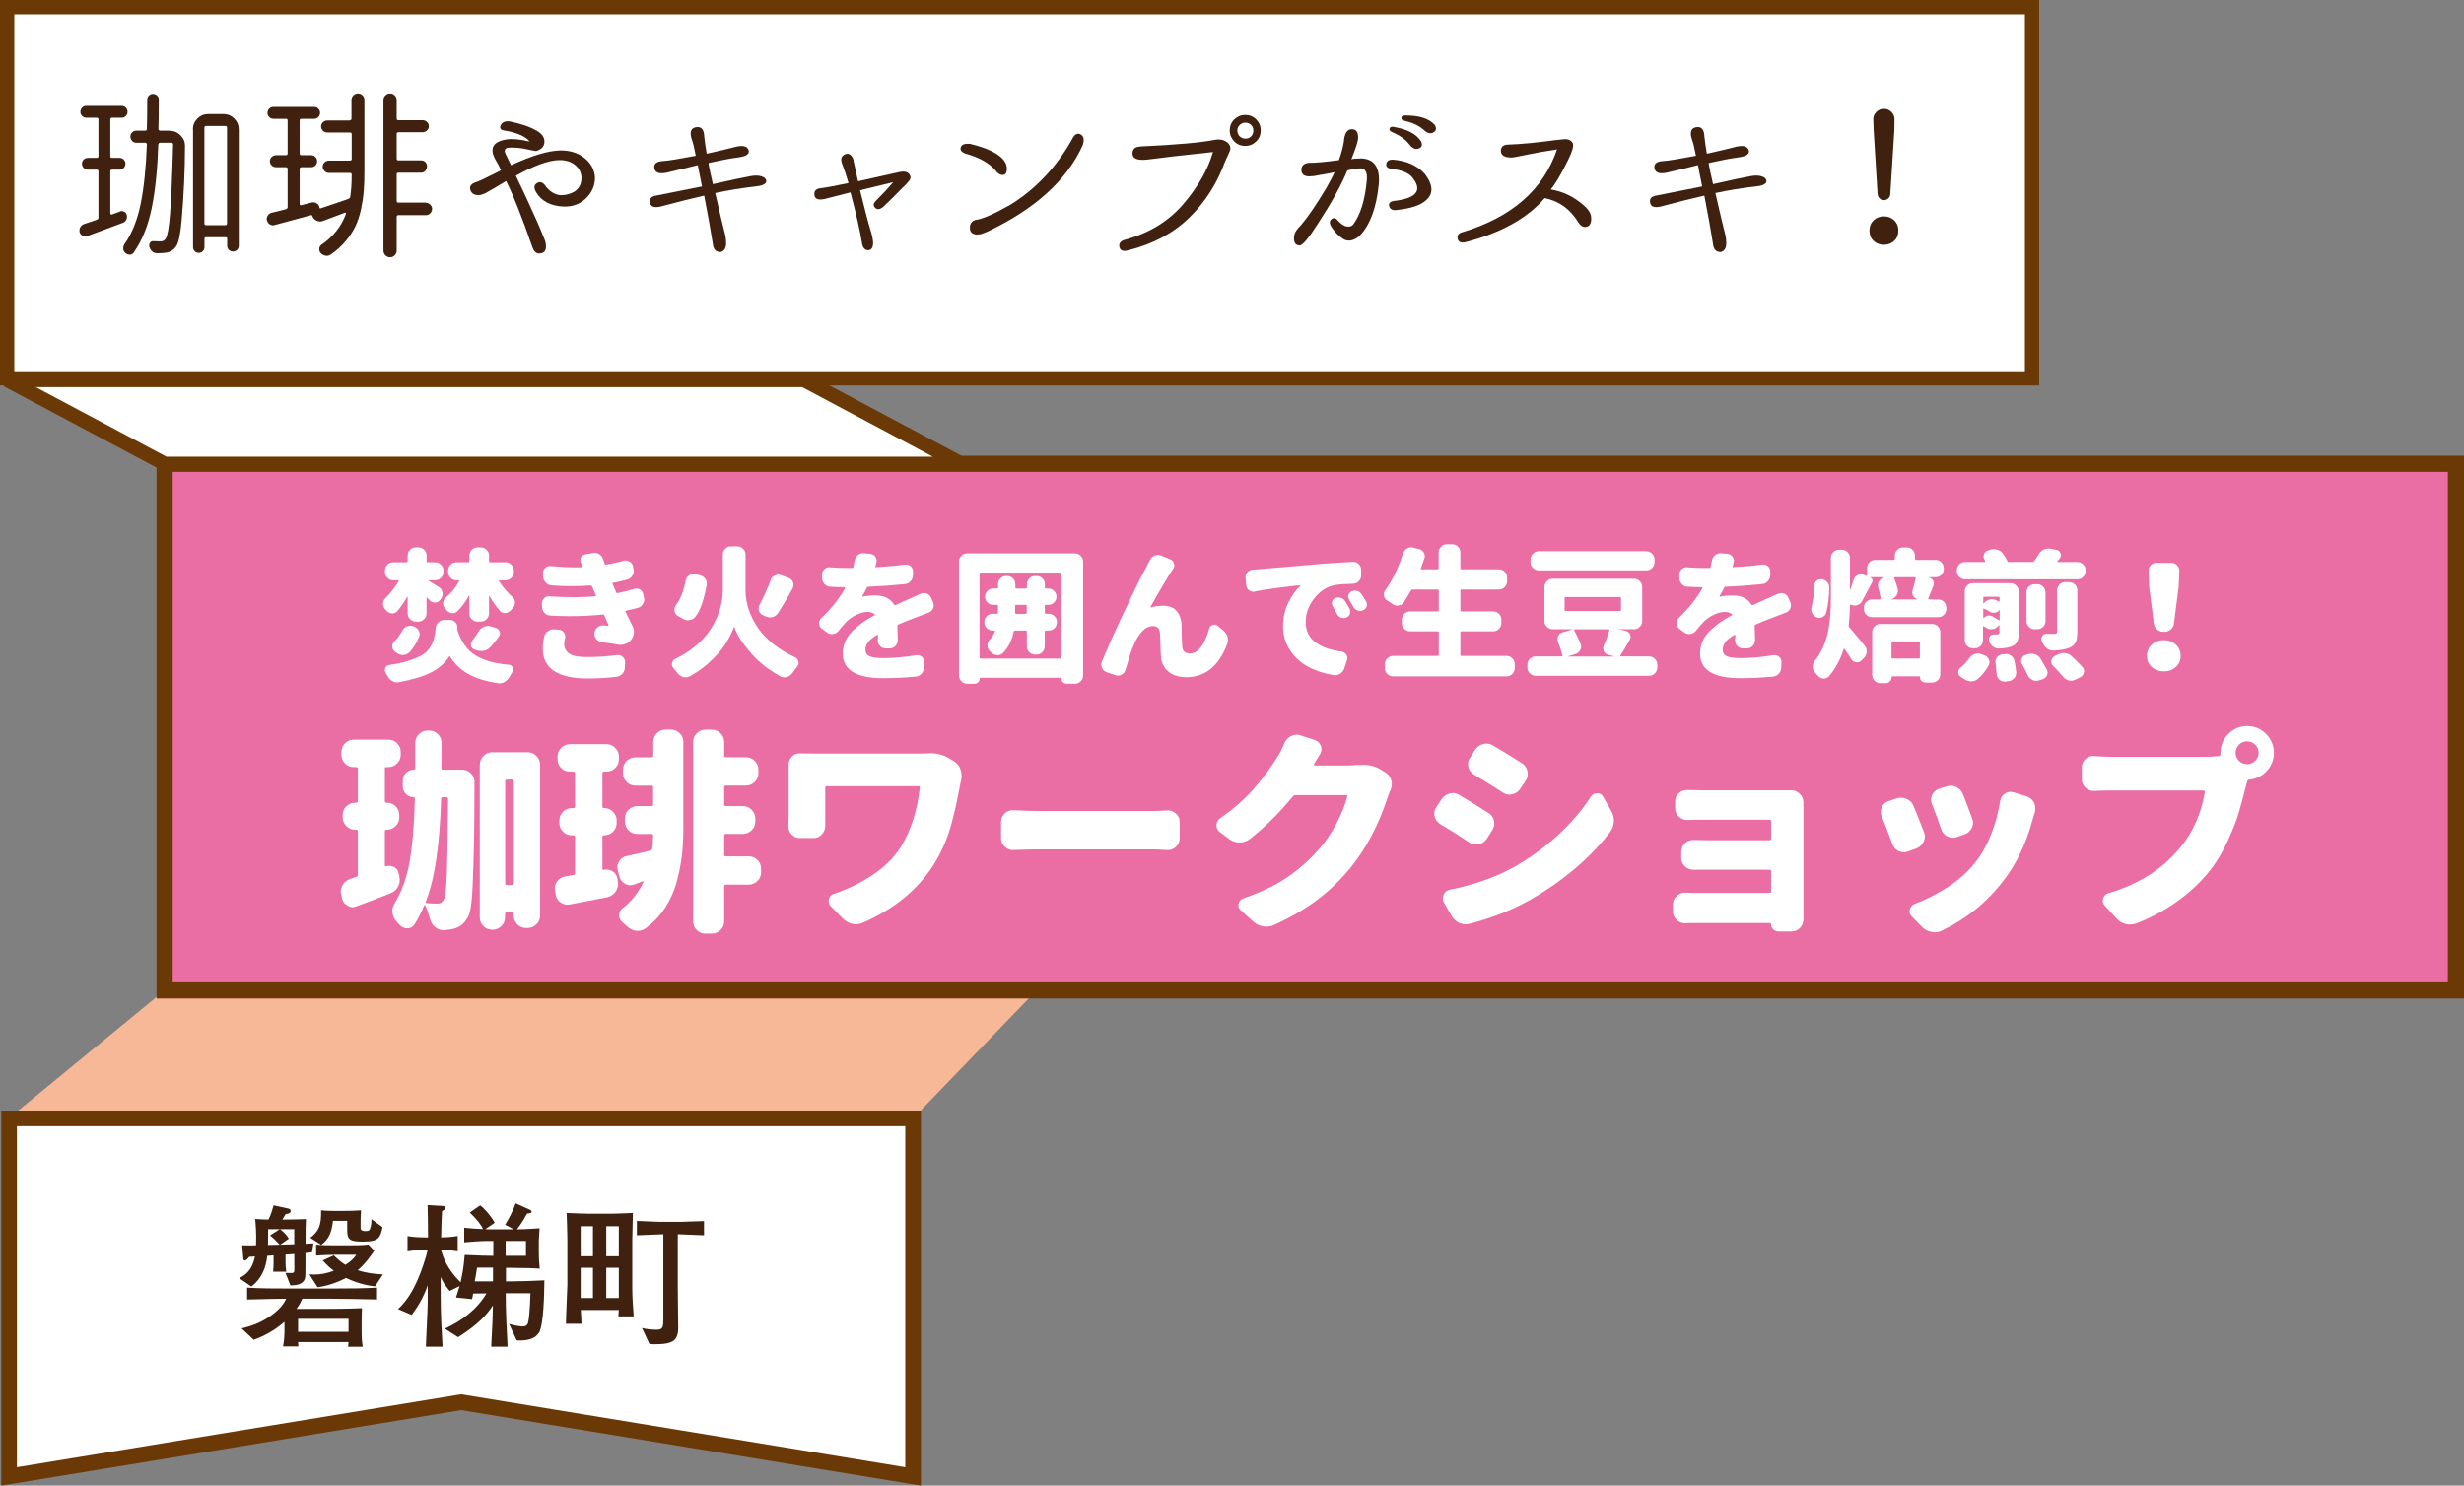
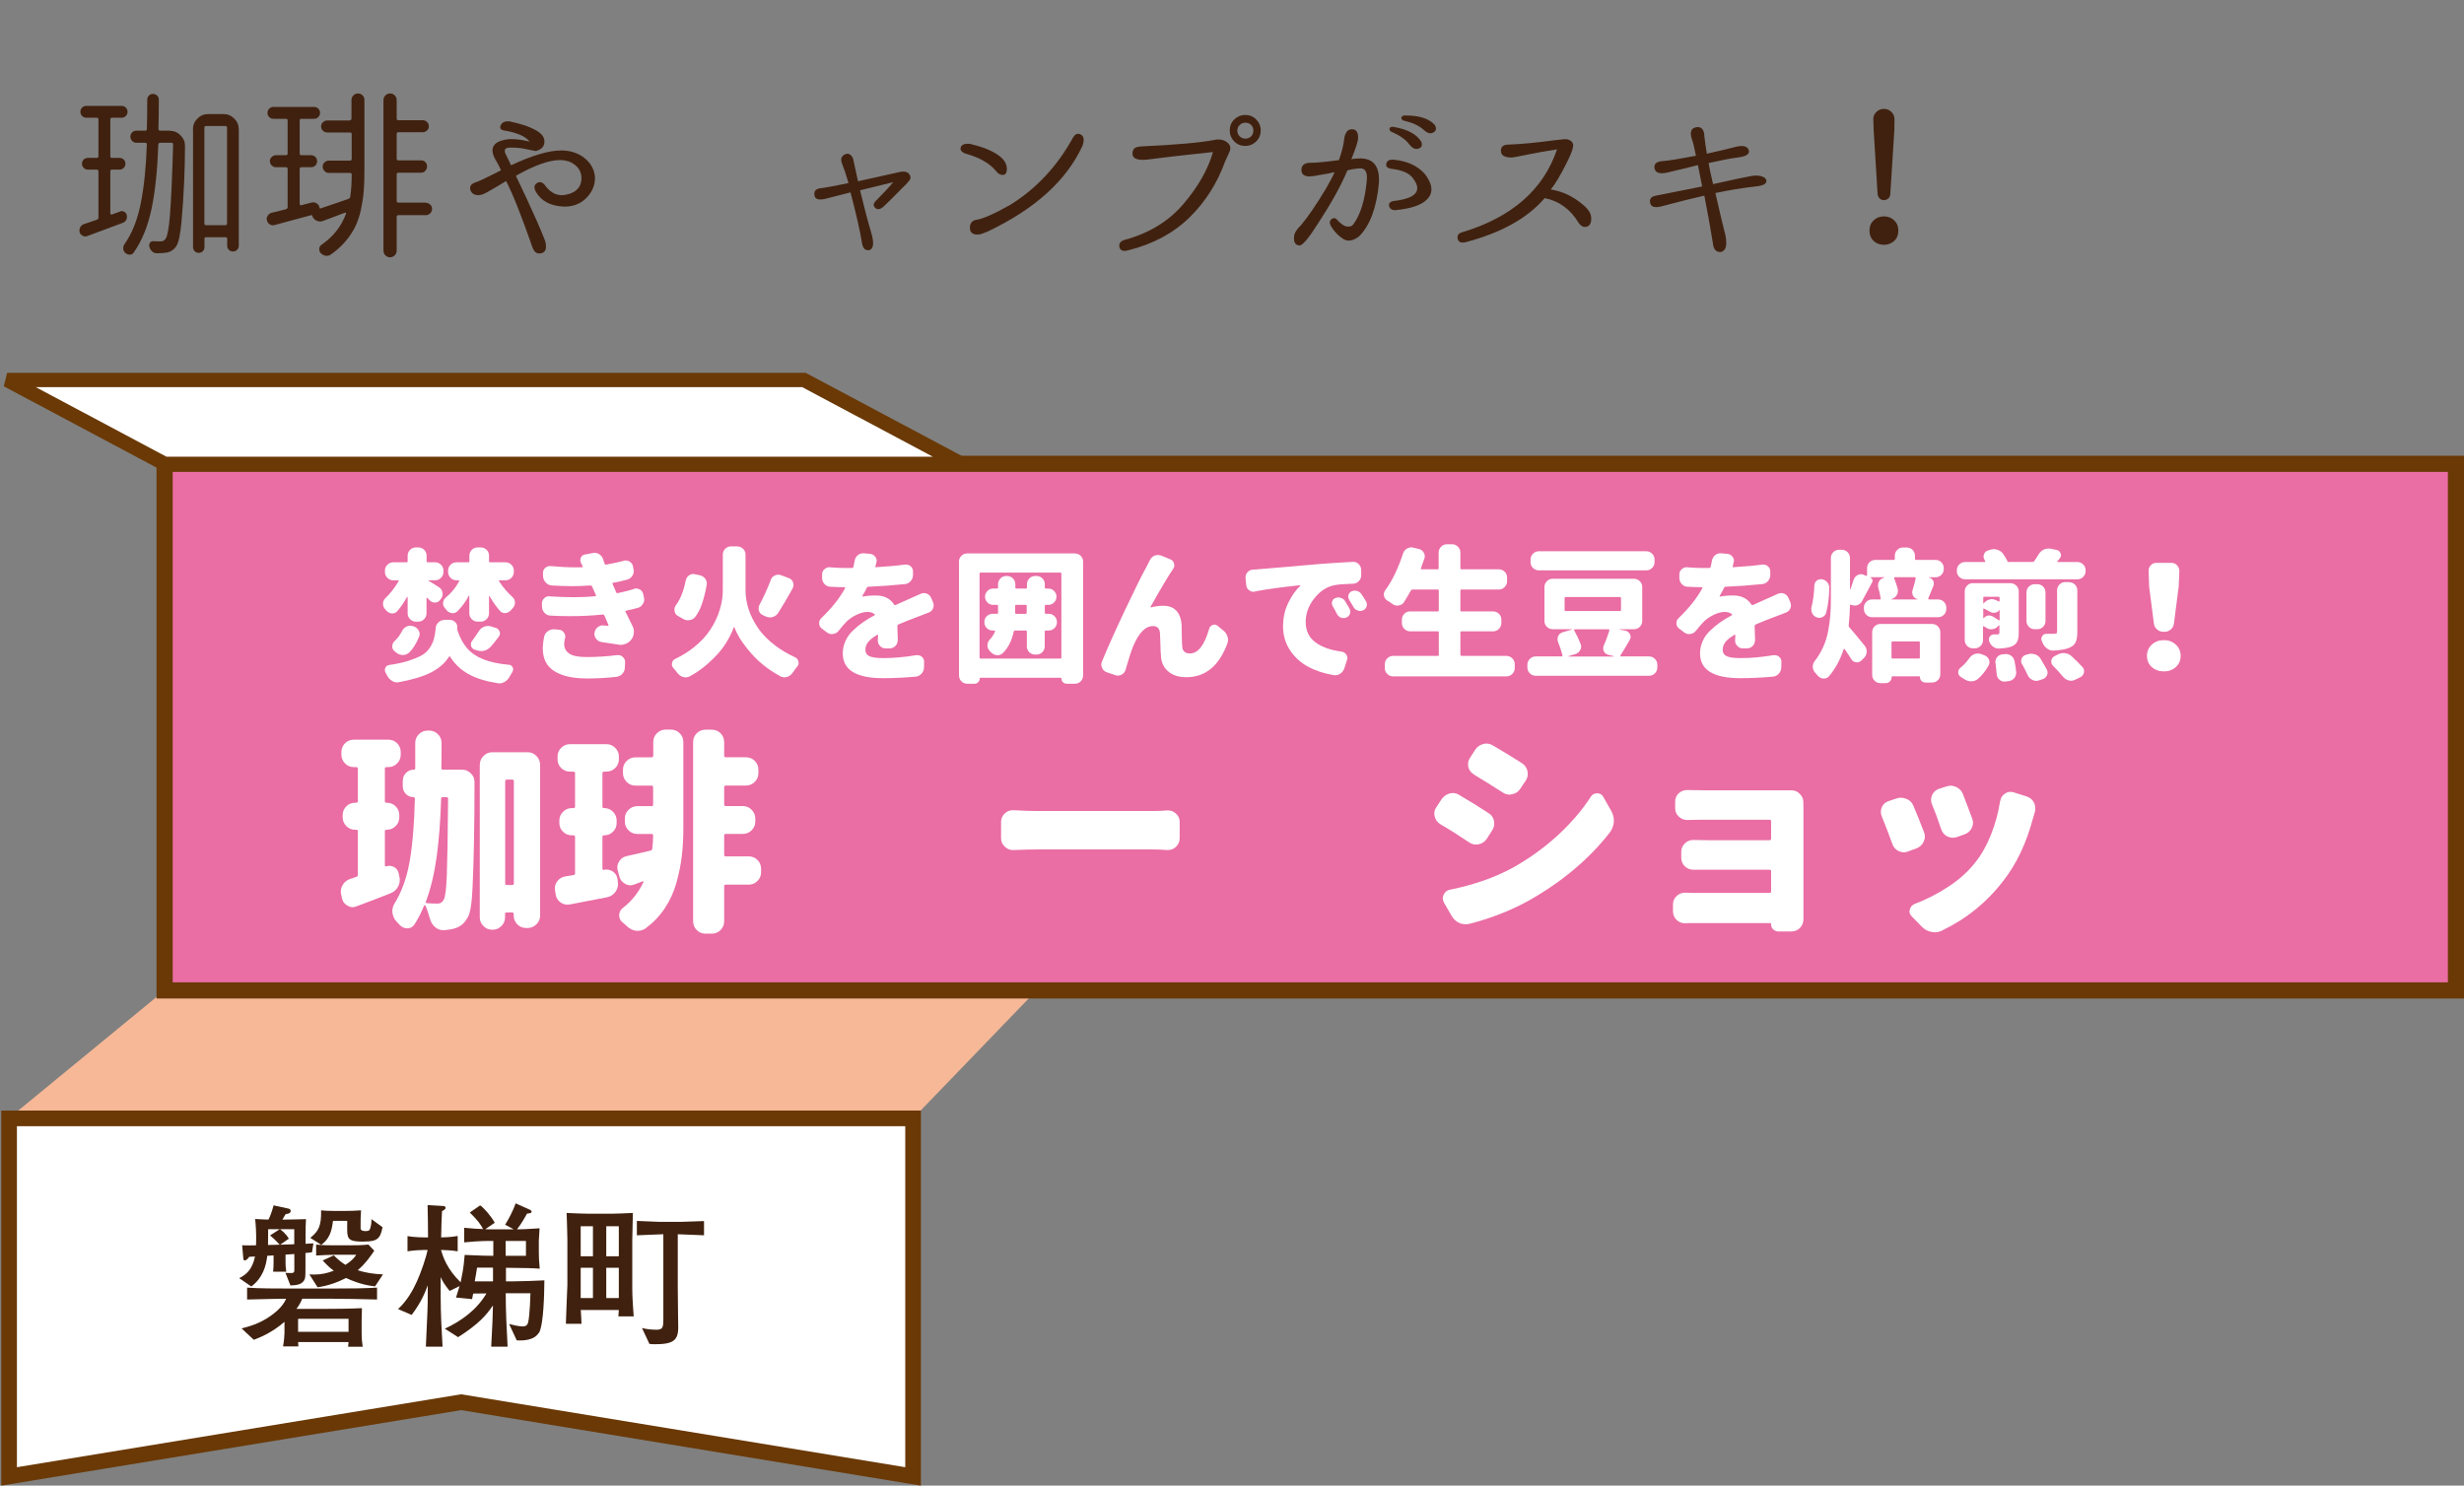
<svg xmlns="http://www.w3.org/2000/svg" id="b" viewBox="0 0 327.66 197.59">
  <rect x="0" y="0" width="327.66" height="197.59" fill="#808080" stroke="none" />
  <defs>
    <style>.d{fill:#f6b897;}.e{fill:#ea6da4;stroke-width:2.15px;}.e,.f,.g{stroke:#6a3906;}.h{fill:#40210f;}.i,.f,.g{fill:#fff;}.f{stroke-width:1.9px;}.g{stroke-width:2.08px;}</style>
  </defs>
  <g id="c">
    <polygon class="d" points="121.42 148.75 1.16 148.75 21.89 131.72 137.84 131.72 121.42 148.75" />
    <rect class="e" x="21.89" y="61.69" width="304.7" height="70.04" />
-     <rect class="f" x=".95" y=".95" width="269.27" height="49.37" />
    <path class="h" d="M15.97,28.11c.19-.06.38-.04.56.06s.3.25.33.46c.05.22.02.43-.08.62s-.25.32-.46.39c-.61.23-1.45.55-2.52.94s-1.81.66-2.21.82c-.2.08-.41.06-.61-.05s-.34-.27-.4-.49c-.02-.08-.02-.16-.02-.23,0-.14.04-.28.12-.42.11-.2.28-.34.52-.42l.49-.16c.19-.06.39-.13.62-.21s.41-.14.55-.19c.16-.05.23-.15.23-.3v-6.14c0-.16-.08-.23-.23-.23h-1.17c-.22,0-.41-.08-.56-.23s-.23-.34-.23-.56.08-.4.23-.55.34-.22.56-.22h1.17c.16,0,.23-.08.23-.23v-4.88c0-.16-.08-.23-.23-.23h-1.38c-.22,0-.41-.08-.56-.23s-.23-.34-.23-.56.08-.41.23-.56.34-.23.56-.23h4.69c.22,0,.41.08.56.23s.23.34.23.56-.08.41-.23.56-.34.23-.56.23h-1.27c-.16,0-.23.08-.23.23v4.9c0,.14.07.21.21.21h1.01c.22,0,.41.07.56.22s.23.33.23.55-.08.41-.23.56-.34.23-.56.23h-1.01c-.14,0-.21.07-.21.21v5.62s.02.09.07.12.09.04.14.02l1.1-.4ZM22.58,17.4c.56,0,1.04.2,1.43.61.39.38.59.83.59,1.36,0,3.16-.15,6.48-.45,9.98-.16,1.83-.4,2.97-.73,3.42-.33.48-.78.77-1.36.84-.25.05-.61.07-1.08.07h-.14c-.23,0-.44-.08-.62-.25s-.3-.37-.36-.62c-.05-.19-.02-.36.09-.52s.26-.23.45-.21c.27.02.59.02.98.02h.07c.23,0,.43-.12.59-.38.23-.34.43-1.42.57-3.22s.29-4.89.41-9.27c0-.08-.02-.14-.06-.18s-.09-.06-.15-.06h-1.5c-.16,0-.24.08-.26.23-.11,3.31-.4,6.14-.88,8.48s-1.28,4.31-2.4,5.91c-.11.17-.28.26-.52.26h-.02c-.2,0-.38-.07-.54-.21-.17-.14-.27-.32-.3-.54v-.14c0-.17.05-.33.14-.47,1.02-1.44,1.74-3.24,2.18-5.41s.71-4.8.82-7.9c0-.14-.08-.21-.23-.21h-1.17c-.22,0-.41-.08-.56-.25s-.23-.36-.23-.57.08-.41.23-.56.34-.23.56-.23h1.17c.16,0,.23-.08.23-.23.03-.95.05-2.25.05-3.89,0-.22.07-.4.22-.55s.33-.22.54-.22.39.07.55.22.23.33.23.55c0,1.64-.02,2.94-.05,3.89,0,.06.02.12.06.16s.1.07.18.07h1.27ZM25.65,17.21c0-.56.2-1.04.6-1.44s.88-.6,1.44-.6h2.02c.56,0,1.04.2,1.44.6s.6.88.6,1.44v15.47c0,.22-.07.4-.22.55s-.33.22-.55.22-.4-.07-.55-.22-.22-.33-.22-.55v-.94c0-.12-.07-.19-.21-.19h-2.6c-.14,0-.21.07-.21.21v1.12c0,.2-.07.38-.22.53s-.33.22-.54.22-.39-.07-.54-.22-.22-.32-.22-.53v-15.68ZM27.18,29.72c0,.16.08.23.23.23h2.55c.16,0,.23-.08.23-.23v-12.73c0-.16-.08-.23-.23-.23h-2.55c-.16,0-.23.08-.23.23v12.73Z" />
    <path class="h" d="M46.51,15.99c.16,0,.23-.08.23-.23v-2.48c0-.23.09-.43.26-.6s.38-.25.61-.25.43.08.6.25.25.36.25.6v9.56c0,.97-.03,1.83-.09,2.59s-.18,1.56-.36,2.4-.43,1.6-.75,2.27-.76,1.34-1.31,1.99-1.21,1.25-1.98,1.78c-.22.14-.45.19-.69.14s-.46-.16-.64-.35c-.14-.17-.2-.37-.18-.6s.13-.4.32-.53c1.53-1.05,2.61-2.41,3.23-4.1.02-.05,0-.09-.02-.12s-.07-.04-.12-.02c-.83.31-1.8.68-2.93,1.1-.12.05-.25.07-.38.07-.16,0-.31-.04-.47-.12-.28-.12-.47-.34-.56-.63-.03-.09-.09-.12-.16-.09-.41.11-2.02.55-4.85,1.31-.22.06-.43.04-.63-.08s-.33-.29-.38-.53c-.03-.06-.05-.12-.05-.19,0-.16.05-.3.14-.45.12-.19.3-.31.52-.38.42-.09,1.05-.25,1.9-.47.16-.05.23-.15.23-.3v-5.06c0-.16-.08-.23-.23-.23h-1.31c-.22,0-.41-.08-.57-.23s-.25-.35-.25-.57.08-.42.25-.57.36-.23.57-.23h1.31c.16,0,.23-.08.23-.23v-4.38c0-.16-.08-.23-.23-.23h-1.66c-.22,0-.41-.08-.56-.23s-.23-.34-.23-.56.08-.41.23-.56.34-.23.56-.23h5.41c.22,0,.41.08.56.23s.23.34.23.56-.08.41-.23.56-.34.23-.56.23h-1.69c-.16,0-.23.08-.23.23v4.38c0,.16.08.23.23.23h1.27c.23,0,.43.08.59.23s.23.35.23.57-.08.42-.23.57-.35.23-.59.23h-1.27c-.16,0-.23.08-.23.23v4.66c0,.06.02.11.07.14s.1.04.16.02l1.34-.35c.25-.06.48-.03.7.11s.34.33.38.6c.02.06.05.09.12.07.39-.12,1-.33,1.84-.62s1.46-.5,1.86-.64c.14-.05.23-.15.26-.3.12-.8.19-1.77.19-2.93,0-.16-.08-.23-.23-.23h-2.81c-.22,0-.41-.08-.57-.25s-.25-.36-.25-.59.08-.42.25-.57.36-.23.57-.23h2.81c.16,0,.23-.08.23-.23v-3.28c0-.16-.08-.23-.23-.23h-3.02c-.22,0-.41-.08-.57-.23s-.25-.35-.25-.57.08-.42.25-.57.36-.23.57-.23h3.02ZM56.64,26.98c.22,0,.41.08.57.23s.25.35.25.57-.08.42-.25.59-.36.25-.57.25h-3.66c-.16,0-.23.08-.23.23v4.48c0,.25-.09.46-.26.63s-.38.26-.62.26-.45-.09-.62-.26-.26-.38-.26-.63V13.32c0-.25.09-.46.26-.63s.38-.26.62-.26.45.09.62.26.26.38.26.63v2.44c0,.16.08.23.23.23h3.23c.22,0,.41.08.57.23s.25.35.25.57-.08.42-.25.57-.36.23-.57.23h-3.23c-.16,0-.23.08-.23.23v3.28c0,.16.08.23.23.23h3.02c.22,0,.41.08.56.23s.23.35.23.57-.08.42-.23.59-.34.25-.56.25h-3.02c-.16,0-.23.08-.23.23v3.52c0,.16.08.23.23.23h3.66Z" />
    <path class="h" d="M66.64,22.67c-.23-.52-.5-1.02-.8-1.52-.77-1.45-.26-2.32,1.52-2.6.73-.12,1.76-.03,3.07.28-.52-.66-1.55-1.13-3.12-1.43-.69-.06-.93-.3-.73-.73s.6-.59,1.2-.52c1.53.31,2.73.73,3.59,1.24.66.38,1,.83,1.03,1.36.02.42-.12.76-.42,1.01-.17.12-.4.23-.68.33-.12,0-.57-.09-1.35-.26s-1.54-.23-2.29-.19c-.58.05-.69.39-.33,1.03.19.39.4.83.63,1.31,2.81-1.31,5.03-1.97,6.66-1.97,1.2,0,2.23.33,3.07.98.88.69,1.35,1.55,1.43,2.58.02,1.11-.41,2.07-1.27,2.88-.75.69-1.67,1.03-2.77,1.03-1.81-.05-3.09-.7-3.82-1.97-.3-.55-.24-.94.18-1.18s.82-.06,1.21.55c.58.69,1.23,1.05,1.97,1.08.62,0,1.21-.16,1.76-.47.67-.44.98-1.09.94-1.95-.06-.72-.39-1.28-.98-1.69-.52-.38-1.14-.56-1.88-.56-1.44,0-3.39.7-5.86,2.09l1.38,2.91c1.11,2.39,1.88,4.15,2.32,5.27.19.41.29.77.3,1.1.05.7-.26,1.05-.91,1.05-.39,0-.68-.26-.87-.77-1.45-4.17-2.62-7.12-3.52-8.86-.91.56-1.76,1.06-2.55,1.5-.38.22-.73.34-1.08.38-.59,0-.96-.22-1.11-.67s.04-.78.57-1c.42-.12,1.27-.51,2.53-1.15l.96-.49Z" />
-     <path class="h" d="M92.52,20.72l-.02-.12c-.19-1-.36-1.7-.52-2.09-.3-.95-.1-1.48.59-1.59s1.05.3,1.08,1.24c.08.73.19,1.5.33,2.3v-.02l.54-.12c1.2-.27,2.19-.5,2.95-.7,1.14-.34,1.82-.25,2.05.28s-.21.88-1.32,1.03c-.98.12-2.31.38-3.98.75.02.06.02.13.02.21.06.38.25,1.24.56,2.6.8-.17,1.65-.36,2.55-.56l.38-.09c.45-.08,1.11-.21,1.96-.39s1.51-.11,1.98.2c.19.17.26.35.21.54-.09.33-.57.53-1.43.61-1.89.22-3.66.51-5.32.87h-.02c.64,2.8,1.04,4.49,1.2,5.07s.23,1.02.23,1.3c.06.42,0,.79-.16,1.1-.19.25-.39.38-.61.38-.58,0-.91-.37-.98-1.1-.3-1.86-.66-3.91-1.1-6.14l-.05-.26c-1.78.41-3.59.86-5.44,1.36-1.03.31-1.61.2-1.75-.34s.09-.87.67-1c.97-.19,3.05-.6,6.23-1.24l-.56-2.84c-1.42.36-2.62.65-3.59.87-1.3.38-2.02.25-2.17-.38-.15-.62.22-.97,1.11-1.03.64-.03,2.1-.27,4.38-.7Z" />
    <path class="h" d="M112.81,24.38v-.12c-.25-.89-.55-1.77-.89-2.65-.12-.42-.05-.73.22-.94s.52-.27.74-.19c.39.17.62.56.68,1.17.12.59.3,1.41.54,2.46,2.28-.5,3.72-.82,4.31-.96.31-.08.73-.17,1.25-.28s.91-.05,1.16.19c.31.33.34.66.08.98s-.57.66-.93.98c-.89.92-1.72,1.74-2.48,2.46-.44.38-.8.44-1.08.19s-.3-.52-.07-.82c.98-.98,1.8-1.86,2.44-2.62l-4.41,1.08c.59,2.45,1.08,4.29,1.45,5.51s.38,1.99.02,2.32c-.11.09-.24.14-.4.14-.45,0-.73-.34-.82-1.01-.25-1.56-.76-3.79-1.52-6.68l-.09.02c-1.45.38-2.55.66-3.28.84-.86.2-1.33.05-1.42-.46s.13-.82.64-.93c.7-.08,1.98-.31,3.84-.7Z" />
    <path class="h" d="M129.15,19.18c1.72.41,3.01.96,3.87,1.66.62.52.91,1.09.87,1.73-.03.47-.22.7-.56.7s-.66-.2-.94-.59c-.83-.98-2.14-1.73-3.94-2.23-.59-.2-.82-.5-.68-.88s.6-.52,1.38-.41ZM128.98,30.1c.08-.5.37-.79.87-.87.83-.11,2.33-.77,4.5-1.99,3.48-2.16,6.27-5.16,8.37-9,.3-.45.64-.56,1.03-.33s.46.72.21,1.45c-2.12,4.64-6.34,8.45-12.63,11.44-.2.09-.51.21-.91.35-.22.03-.4.05-.54.05-.69-.06-.98-.43-.89-1.1Z" />
    <path class="h" d="M151.62,19.48c4.83-.22,8.16-.52,9.98-.89.7-.11,1.27.04,1.71.45.31.31.38.68.21,1.09s-.37.85-.59,1.3c-1.06,2.94-2.65,5.44-4.77,7.51s-4.82,3.52-8.12,4.35c-.67.19-1.07.04-1.18-.43s.13-.8.74-.97c3.22-.88,5.81-2.46,7.77-4.76s3.27-4.6,3.93-6.91c-4.11.44-7.03.77-8.77,1.01-1.27.12-1.91-.13-1.93-.76s.32-.96,1.02-.97ZM163.53,17.35c0-.58.2-1.07.6-1.46s.89-.6,1.46-.6,1.07.2,1.46.6.6.89.6,1.46-.2,1.07-.6,1.46-.89.6-1.46.6-1.07-.2-1.46-.6-.6-.89-.6-1.46ZM164.54,17.37c0,.31.11.57.32.77s.46.3.74.3c.31,0,.57-.1.77-.3s.3-.46.3-.77-.1-.55-.3-.75-.46-.3-.77-.3c-.28,0-.53.1-.74.3s-.32.45-.32.75Z" />
    <path class="h" d="M178.04,21.31c.31-.84.53-1.66.66-2.44.08-1.11.43-1.67,1.05-1.68s.91.43.84,1.3c-.03.39-.33,1.29-.89,2.7.23-.08.69-.12,1.36-.12,1.69.08,2.45,1.2,2.3,3.35-.31,3.23-1.19,5.57-2.62,7.01-.8.62-1.51.74-2.14.34s-1.18-.97-1.63-1.72c-.2-.39-.17-.69.09-.9s.52-.18.75.08c.47.53.89.83,1.27.89s.66-.02.84-.23c.97-1.27,1.58-3.21,1.83-5.84.11-1.08-.16-1.63-.8-1.66-.61.02-1.2.11-1.78.28-.8,1.94-2.08,4.26-3.84,6.96-1.3,2.06-2.15,3.07-2.55,3.02-.53-.05-.77-.44-.7-1.17.03-.47.34-.98.94-1.55.94-1.11,2.05-2.75,3.35-4.92.58-1.03.95-1.73,1.1-2.11-.59.14-1.3.27-2.13.4-.36.09-.76.15-1.2.16-.73,0-1.09-.29-1.08-.88s.38-.89,1.08-.93c.69.02,1.99-.1,3.91-.35ZM185.61,26.7c1.36-.19,2.23-.52,2.62-1.01s.3-1.12-.28-1.9c-.45-.72-1.43-1.16-2.93-1.34-.53-.08-.75-.3-.67-.68s.38-.55.88-.54c1.83.16,3.23.78,4.22,1.88.91,1.17,1.13,2.16.67,2.95s-1.46,1.35-2.99,1.66c-.38.08-.88.16-1.5.23-.52.03-.82-.16-.91-.56s.2-.64.89-.7ZM185.42,16.9c1.77.31,2.95.95,3.56,1.92.23.53.07.86-.49.98-.36.06-.72-.13-1.08-.59-.48-.64-1.23-1.18-2.25-1.62-.3-.11-.42-.27-.38-.48s.26-.29.63-.22ZM186.94,15.36c1.8,0,3.08.41,3.84,1.24.31.5.21.86-.3,1.08-.34.12-.73,0-1.15-.4-.61-.55-1.45-.95-2.51-1.2-.33-.06-.48-.2-.47-.41s.21-.32.59-.32Z" />
    <path class="h" d="M206.23,25.2h.02c1.58.27,3.01.95,4.29,2.06.67.56,1.02,1.11,1.05,1.64.06.8-.2,1.23-.77,1.29-.33.02-.62-.16-.89-.54-1.08-1.81-2.59-2.91-4.52-3.3-2.27,2.66-5.77,4.61-10.5,5.86-.62.14-.98-.01-1.07-.46s.11-.73.6-.86c6.59-1.98,10.8-5.66,12.61-11.02-1.78.28-2.98.49-3.61.63-1.44.3-2.25.45-2.44.45-.92,0-1.39-.29-1.41-.86s.33-.86,1.03-.86c1.72-.06,3.78-.26,6.19-.59.25-.03.64-.07,1.17-.12s.91.12,1.15.49c.19.31-.02,1.09-.63,2.32-.94,1.91-1.7,3.19-2.27,3.84Z" />
    <path class="h" d="M225.52,20.72l-.02-.12c-.19-1-.36-1.7-.52-2.09-.3-.95-.1-1.48.59-1.59s1.05.3,1.08,1.24c.08.73.19,1.5.33,2.3v-.02l.54-.12c1.2-.27,2.19-.5,2.95-.7,1.14-.34,1.82-.25,2.05.28s-.21.88-1.32,1.03c-.98.12-2.31.38-3.98.75.02.06.02.13.02.21.06.38.25,1.24.56,2.6.8-.17,1.65-.36,2.55-.56l.38-.09c.45-.08,1.11-.21,1.96-.39s1.51-.11,1.98.2c.19.17.26.35.21.54-.09.33-.57.53-1.43.61-1.89.22-3.66.51-5.32.87h-.02c.64,2.8,1.04,4.49,1.2,5.07s.23,1.02.23,1.3c.06.42,0,.79-.16,1.1-.19.25-.39.38-.61.38-.58,0-.91-.37-.98-1.1-.3-1.86-.66-3.91-1.1-6.14l-.05-.26c-1.78.41-3.59.86-5.44,1.36-1.03.31-1.61.2-1.75-.34s.09-.87.67-1c.97-.19,3.05-.6,6.23-1.24l-.56-2.84c-1.42.36-2.62.65-3.59.87-1.3.38-2.02.25-2.17-.38s.22-.97,1.11-1.03c.64-.03,2.1-.27,4.38-.7Z" />
    <path class="h" d="M248.6,30.66c0-.55.18-1,.55-1.35s.82-.53,1.37-.53,1,.18,1.37.53.55.8.55,1.35c0,.58-.18,1.04-.55,1.38s-.82.52-1.37.52-1-.17-1.37-.52-.55-.8-.55-1.38ZM249.68,25.83l-.52-8.51-.05-1.41c-.02-.39.12-.73.4-1.01s.62-.42,1.01-.42.73.14,1.01.42.41.62.4,1.01l-.02,1.41-.54,8.51c-.02.23-.11.43-.27.57s-.36.22-.57.22-.41-.07-.57-.22-.25-.34-.27-.57Z" />
    <polygon class="f" points="127.85 61.69 21.89 61.69 .95 50.54 106.91 50.54 127.85 61.69" />
    <path class="i" d="M55.3,82.68c-.3,0-.55-.11-.77-.33-.22-.22-.32-.47-.32-.77v-2.15s0-.02-.03-.03-.03,0-.05,0c-.41.73-.84,1.36-1.3,1.89-.19.2-.4.3-.65.3h-.07c-.28-.02-.53-.15-.72-.37-.06-.07-.13-.15-.2-.22-.17-.2-.26-.43-.26-.69,0-.3.11-.55.33-.76.66-.63,1.24-1.39,1.76-2.26.01-.02.01-.05,0-.07-.01-.02-.04-.04-.07-.04h-.67c-.3,0-.55-.11-.77-.33-.22-.22-.32-.47-.32-.77v-.19c0-.3.11-.55.32-.77.22-.22.47-.33.77-.33h1.8c.09,0,.13-.05.13-.15v-.74c0-.3.11-.55.32-.77.22-.22.47-.32.77-.32h.33c.31,0,.57.11.78.32.21.22.32.47.32.77v.74c0,.1.05.15.15.15h1c.3,0,.55.11.77.33.22.22.32.47.32.77v.19c0,.3-.11.55-.32.77-.22.22-.47.33-.77.33h-.85s-.04,0-.04.03c0,.02,0,.03.02.05.41.24.87.52,1.37.85.26.16.41.39.46.69.01.07.02.14.02.2,0,.22-.07.43-.2.61l-.15.2c-.16.22-.38.33-.65.33h-.04c-.26,0-.48-.09-.67-.28-.11-.12-.22-.24-.33-.35-.01-.01-.03-.01-.06,0-.02,0-.04.02-.04.05v2.02c0,.3-.11.55-.32.77-.21.22-.47.33-.78.33h-.33ZM57.92,83.53c.04-.3.17-.55.39-.76.22-.21.49-.32.8-.32h.71c.3,0,.54.11.74.32.17.19.26.4.26.63,0,.04,0,.08-.02.13-.01.09,0,.17.02.26.31.98.74,1.78,1.28,2.41.54.63,1.27,1.13,2.18,1.49.91.37,2.05.61,3.42.73.22.02.38.14.48.35.04.09.06.17.06.26,0,.12-.04.24-.11.35-.12.2-.25.41-.37.63-.16.3-.38.53-.67.69-.21.12-.43.19-.67.19-.07,0-.15,0-.22-.02-1.6-.25-2.9-.65-3.91-1.22-1.01-.56-1.82-1.33-2.44-2.31-.01-.02-.03-.04-.06-.04s-.06.01-.08.04c-.52.84-1.31,1.53-2.36,2.08-1.05.54-2.5.98-4.34,1.32-.07.01-.15.02-.22.02-.22,0-.43-.06-.63-.19-.27-.15-.49-.37-.65-.67-.07-.14-.15-.27-.22-.41-.07-.12-.11-.25-.11-.37,0-.1.02-.19.06-.28.04-.1.1-.19.19-.26s.19-.12.31-.13c1.01-.15,1.87-.33,2.58-.56s1.28-.46,1.73-.71.8-.58,1.07-.97c.27-.4.45-.79.57-1.19.11-.4.2-.9.26-1.5ZM54.39,86.8c-.24.21-.5.32-.8.32h-.06c-.31-.01-.59-.12-.85-.33l-.24-.2c-.19-.16-.28-.36-.28-.61,0-.28.1-.53.32-.72.4-.37.72-.81.98-1.32.14-.27.34-.48.61-.61.16-.07.32-.11.48-.11.11,0,.23.02.35.06l.13.04c.3.1.51.29.65.56.09.16.13.32.13.46,0,.12-.03.25-.09.37-.35.87-.79,1.57-1.34,2.12ZM63.5,82.68c-.3,0-.55-.11-.77-.33-.22-.22-.32-.47-.32-.77v-2.34s0-.04-.02-.04-.02,0-.04.02c-.43.82-.94,1.51-1.52,2.08-.19.17-.39.26-.61.26-.05,0-.1,0-.15-.02-.3-.04-.54-.18-.72-.43-.07-.09-.14-.17-.2-.24-.16-.19-.24-.39-.24-.61,0-.04,0-.07.02-.11.02-.27.14-.5.35-.67.69-.56,1.29-1.28,1.78-2.17.01-.04.01-.07,0-.09-.01-.02-.04-.04-.07-.04h-.3c-.31,0-.57-.11-.78-.33-.21-.22-.32-.47-.32-.77v-.19c0-.3.1-.55.32-.77.21-.22.47-.33.78-.33h1.6c.09,0,.13-.05.13-.15v-.74c0-.3.11-.55.32-.77.22-.22.47-.32.77-.32h.43c.3,0,.55.11.77.32.22.22.32.47.32.77v.74c0,.1.04.15.13.15h2.08c.3,0,.55.11.77.33.22.22.32.47.32.77v.19c0,.3-.11.55-.32.77-.22.22-.47.33-.77.33h-.82s-.06.01-.07.04c-.01.02-.01.05,0,.07.54.83,1.14,1.53,1.8,2.12.22.2.33.45.33.76,0,.25-.09.47-.26.67-.09.1-.18.2-.28.32-.2.22-.44.35-.72.39h-.09c-.24,0-.45-.09-.63-.28-.5-.56-.96-1.22-1.41-1.99,0-.01,0-.02-.03-.02s-.03.01-.03.04v2.28c0,.3-.11.55-.32.77-.22.22-.47.33-.77.33h-.43ZM65.21,86.05c-.22.25-.5.42-.82.5-.14.03-.27.04-.41.04-.19,0-.37-.03-.56-.09l-.3-.09c-.25-.09-.41-.25-.48-.5-.01-.07-.02-.15-.02-.22,0-.17.06-.33.17-.46.31-.42.61-.85.89-1.28.16-.28.39-.48.69-.59.17-.07.35-.11.52-.11.12,0,.25.02.37.06l.67.2c.25.07.41.24.5.48.04.09.06.17.06.26,0,.16-.06.31-.17.45-.38.51-.75.96-1.11,1.37Z" />
    <path class="i" d="M84.28,78.33c.11-.04.22-.06.32-.06.16,0,.32.04.48.13.26.15.41.37.46.65l.09.41c.02.1.04.19.04.28,0,.21-.06.41-.19.59-.15.27-.37.45-.67.52-.43.12-.95.25-1.56.37-.09.01-.11.06-.07.15.37.77.68,1.4.93,1.89.12.25.19.5.19.76,0,.06,0,.12-.02.17-.02.33-.14.63-.34.89s-.46.45-.77.56c-.21.09-.42.13-.63.13-.11,0-.22-.01-.33-.04-.71-.12-1.44-.23-2.19-.33-.31-.05-.56-.19-.74-.43-.16-.2-.24-.42-.24-.67,0-.04,0-.08.02-.13.04-.31.17-.56.41-.74.2-.17.43-.26.69-.26.04,0,.07,0,.11.02.21.01.4.02.56.04.04,0,.06-.01.08-.04s.02-.05,0-.07c-.12-.27-.3-.69-.54-1.26-.04-.09-.1-.13-.19-.13-1.36.15-2.81.22-4.34.22-.85,0-1.73-.02-2.63-.07-.31-.01-.57-.13-.79-.35-.22-.22-.33-.49-.34-.8l-.02-.43c-.01-.28.09-.53.3-.72.19-.19.41-.28.67-.28.02,0,.05,0,.07.02,1.09.07,2.13.11,3.14.11s1.99-.04,2.91-.13c.1,0,.13-.04.09-.13l-.06-.17-.45-1c-.04-.09-.11-.13-.2-.13-.8.06-1.62.09-2.45.09-.89,0-1.79-.03-2.69-.09-.32-.02-.59-.15-.81-.38-.22-.23-.34-.5-.36-.81l-.02-.41c-.01-.28.08-.53.28-.72.19-.17.4-.26.65-.26h.09c1.19.11,2.29.17,3.32.17.3,0,.59,0,.87-.02.04,0,.06-.01.07-.05.01-.03.01-.06,0-.08-.07-.15-.15-.29-.22-.43-.06-.12-.09-.25-.09-.37,0-.11.02-.22.06-.33.11-.24.29-.38.54-.43l1.11-.2c.07-.01.14-.02.2-.02.22,0,.43.06.61.19.26.16.43.39.52.69.06.2.13.39.2.58.02.09.09.12.19.11.84-.15,1.61-.32,2.32-.5.1-.04.19-.06.28-.06.19,0,.36.05.52.15.25.15.4.37.46.65l.06.37c.02.09.04.17.04.24,0,.22-.06.43-.19.63-.16.26-.4.43-.71.52-.61.16-1.22.3-1.84.41-.1.01-.13.06-.09.15.04.1.09.23.17.39s.12.27.15.32l.17.41c.04.09.1.12.19.11.77-.16,1.48-.34,2.15-.54ZM72.37,84.66c.07-.31.24-.55.5-.72.22-.16.47-.24.74-.24h.13l.63.06c.27.02.48.16.63.39.11.16.17.33.17.52,0,.07-.01.15-.04.24-.07.3-.11.54-.11.74,0,.54.23.97.68,1.28.45.31,1.22.46,2.29.46,1.43,0,2.8-.09,4.08-.26h.15c.22,0,.42.08.59.24.21.19.32.41.32.69l-.04.72c0,.32-.11.6-.32.83-.22.24-.48.37-.79.41-1.3.15-2.6.22-3.92.22-1.87,0-3.32-.33-4.34-.97-1.03-.65-1.54-1.65-1.54-3.02,0-.46.06-.99.19-1.6Z" />
    <path class="i" d="M98.05,72.68c.3,0,.55.11.77.32.22.22.32.47.32.77v4.73c0,.85.14,1.71.42,2.56s.71,1.7,1.28,2.53c.58.83,1.37,1.62,2.38,2.37.74.54,1.57,1.03,2.49,1.45.25.11.4.3.45.56.02.06.04.12.04.19,0,.19-.06.35-.19.5-.1.12-.2.25-.3.39-.12.16-.24.32-.33.46-.19.26-.42.43-.71.52-.12.04-.24.06-.35.06-.17,0-.34-.04-.5-.11-.59-.32-1.18-.69-1.74-1.09-.85-.63-1.57-1.28-2.16-1.96-.59-.67-1.08-1.32-1.48-1.94-.35-.57-.61-1.09-.78-1.56,0-.02-.01-.03-.04-.03-.02,0-.04.02-.04.03-.24.69-.61,1.43-1.11,2.21-.53.84-1.31,1.72-2.34,2.63-.74.66-1.55,1.22-2.41,1.69-.17.09-.35.13-.54.13-.11,0-.22-.01-.33-.04-.28-.09-.53-.25-.74-.5-.07-.1-.15-.2-.24-.32-.11-.14-.22-.26-.32-.37-.14-.15-.2-.32-.2-.5,0-.06,0-.12.02-.19.05-.25.19-.43.43-.54.88-.42,1.68-.91,2.39-1.47.98-.77,1.74-1.59,2.3-2.46.56-.87.97-1.74,1.23-2.62.27-.87.4-1.73.4-2.57v-4.75c0-.3.11-.55.32-.77.22-.22.47-.32.77-.32h.83ZM91.19,77.22c.05-.28.19-.51.43-.69.17-.12.36-.19.58-.19.06,0,.14.01.22.04l.65.13c.31.07.55.24.72.48.14.2.2.41.2.63,0,.07,0,.14-.02.2-.17.96-.39,1.82-.65,2.56-.21.63-.5,1.19-.87,1.67-.19.25-.45.39-.78.43-.06.01-.12.02-.17.02-.26,0-.5-.07-.72-.22l-.69-.39c-.22-.15-.35-.36-.39-.63-.01-.05-.02-.1-.02-.15,0-.22.07-.43.2-.61.61-.83,1.04-1.92,1.3-3.28ZM102.48,77.15c.1-.28.28-.49.56-.61.15-.07.3-.11.45-.11.12,0,.25.03.37.07l1.04.39c.27.1.46.28.56.56.04.12.06.24.06.35,0,.15-.04.3-.11.45-.72,1.3-1.36,2.39-1.93,3.27-.17.27-.41.45-.72.54-.12.04-.25.06-.37.06-.17,0-.35-.04-.52-.11l-.41-.19c-.26-.11-.44-.3-.54-.58-.02-.11-.04-.22-.04-.33,0-.16.04-.32.11-.46.26-.48.52-1.01.78-1.58.27-.59.51-1.16.72-1.71Z" />
    <path class="i" d="M119.37,85.18c0,.29-.1.53-.3.74-.21.21-.47.32-.78.32h-.52c-.3,0-.54-.1-.74-.32-.2-.2-.3-.44-.3-.72v-.06c.01-.21.02-.43.04-.65,0-.02-.01-.04-.04-.06-.02-.01-.05-.01-.07,0-.56.32-.96.64-1.21.96-.25.32-.37.66-.37,1.03,0,.4.17.68.52.85.35.17.96.26,1.84.26,1.4,0,2.86-.13,4.4-.39h.17c.21,0,.4.07.56.2.22.19.33.42.32.69l-.02.76c-.01.32-.13.6-.34.83-.22.23-.48.36-.79.38-1.55.14-2.99.2-4.34.2-3.55,0-5.33-1.1-5.33-3.3,0-.57.12-1.11.35-1.63.23-.52.57-.99,1-1.4.43-.41.87-.78,1.32-1.09.45-.32.96-.63,1.54-.94.09-.04.09-.09.02-.15-.25-.2-.56-.3-.93-.3-.46,0-.95.13-1.47.38-.52.25-.95.55-1.3.88-.32.33-.69.75-1.09,1.26-.19.24-.43.37-.72.41-.05.01-.11.02-.17.02-.24,0-.45-.07-.65-.22l-.67-.5c-.24-.17-.36-.4-.37-.69v-.06c0-.26.1-.48.3-.67,1.37-1.31,2.42-2.63,3.15-3.97.01-.02.01-.05,0-.08-.01-.03-.04-.05-.07-.05-.62,0-1.26-.02-1.91-.06-.3-.01-.55-.13-.76-.36-.21-.23-.32-.5-.32-.81v-.45c0-.3.1-.54.32-.72.2-.17.42-.26.67-.26.02,0,.06,0,.09.02.78.06,1.55.09,2.3.09h.59c.1,0,.16-.04.19-.13.06-.28.12-.56.17-.83.05-.3.19-.54.41-.74.21-.17.45-.26.71-.26h.09l.82.07c.3.03.53.15.71.39.12.16.19.33.19.52,0,.09-.01.17-.04.24-.04.17-.08.35-.13.52-.01.03,0,.05,0,.08s.05.04.08.03c1.48-.09,2.77-.2,3.86-.35h.13c.23,0,.44.07.61.22.22.19.33.42.32.71v.45c0,.32-.11.6-.32.83-.21.24-.47.37-.78.39-1.53.16-3.15.28-4.84.35-.1,0-.17.04-.2.13-.19.4-.38.75-.59,1.08-.01.02,0,.05,0,.07.02.02.04.03.06.03.47-.1,1.04-.15,1.73-.15,1.1,0,1.91.4,2.43,1.21.05.07.12.09.2.06.26-.12.6-.28,1.02-.46.42-.19.71-.32.87-.39.46-.2.93-.41,1.41-.63.15-.07.3-.11.45-.11.12,0,.25.03.39.07.27.11.47.3.59.58l.26.61c.05.12.07.25.07.39s-.03.27-.09.41c-.12.26-.32.44-.59.54-.51.19-1.01.38-1.52.58-.83.31-1.66.64-2.5,1-.09.04-.13.11-.13.2l.06,1.93Z" />
    <path class="i" d="M127.52,74.7c0-.3.1-.55.32-.77.21-.22.47-.32.78-.32h14.31c.31,0,.57.11.78.32.21.22.32.47.32.77v15.14c0,.31-.11.57-.32.78-.21.21-.47.32-.78.32h-1.08c-.2,0-.37-.07-.5-.2-.14-.14-.2-.3-.2-.5,0-.06-.03-.09-.09-.09h-10.69c-.06,0-.09.03-.09.09,0,.2-.07.37-.2.5-.14.14-.3.2-.5.2h-.95c-.31,0-.57-.11-.78-.32-.21-.21-.32-.47-.32-.78v-15.14ZM130.26,87.46c0,.09.05.13.15.13h10.58c.1,0,.15-.04.15-.13v-11.17c0-.09-.05-.13-.15-.13h-10.58c-.1,0-.15.04-.15.13v11.17ZM139.45,81.64c.31,0,.57.11.78.32.21.21.32.47.32.78v.02c0,.31-.11.57-.32.78-.21.21-.47.32-.78.32h-.37c-.1,0-.15.05-.15.15v1.95c0,.31-.11.57-.32.78-.22.21-.47.32-.77.32h-.2c-.3,0-.55-.11-.77-.32-.22-.21-.32-.47-.32-.78v-1.95c0-.1-.04-.15-.13-.15h-1.45c-.09,0-.14.05-.17.15-.25,1.21-.74,2.18-1.48,2.89-.19.16-.4.24-.63.24h-.15c-.3-.04-.56-.17-.78-.41-.06-.07-.12-.14-.19-.2-.17-.2-.26-.42-.26-.67,0-.3.1-.56.3-.78.3-.31.53-.67.71-1.09.01-.02,0-.05,0-.08s-.05-.05-.08-.05h-.24c-.31,0-.57-.11-.78-.32-.21-.21-.32-.47-.32-.78v-.02c0-.31.1-.57.32-.78.21-.21.47-.32.78-.32h.59c.09,0,.13-.05.13-.15v-.89c0-.1-.04-.15-.13-.15h-.52c-.3,0-.55-.1-.76-.32-.21-.21-.32-.46-.32-.76s.1-.55.32-.77c.21-.22.46-.32.76-.32h.52c.09,0,.13-.04.13-.13v-.45c0-.3.11-.55.32-.77.22-.22.47-.32.77-.32h.11c.31,0,.57.11.78.32.21.22.32.47.32.77v.45c0,.09.05.13.15.13h1.26c.09,0,.13-.04.13-.13v-.45c0-.3.11-.55.32-.77.22-.22.47-.32.77-.32h.2c.3,0,.55.11.77.32.22.22.32.47.32.77v.45c0,.09.05.13.15.13h.32c.3,0,.55.11.76.32.21.22.32.47.32.77s-.11.55-.32.76c-.21.21-.46.32-.76.32h-.32c-.1,0-.15.05-.15.15v.89c0,.1.05.15.15.15h.37ZM134.99,81.49c0,.1.05.15.15.15h1.26c.09,0,.13-.05.13-.15v-.89c0-.1-.04-.15-.13-.15h-1.26c-.1,0-.15.05-.15.15v.89Z" />
    <path class="i" d="M152.92,74.48c.14-.27.35-.47.63-.59.15-.05.29-.07.43-.07s.28.02.43.07l1.21.5c.26.1.43.29.5.56.02.09.04.17.04.26,0,.17-.06.33-.17.48-.52.73-1.52,2.4-2.99,5.01-.01.03,0,.05,0,.06.02.02.04.03.06.03.52-.15,1.07-.22,1.65-.22.74,0,1.32.22,1.73.67s.64,1.08.69,1.89c0,.1,0,.54.02,1.34.01.79.04,1.33.07,1.61.07.56.41.83,1.02.83,1.08,0,1.93-1.1,2.56-3.3.07-.25.23-.41.46-.48.09-.04.17-.06.24-.06.15,0,.29.06.43.17l.76.63c.26.21.44.48.54.8.05.14.07.28.07.43,0,.17-.03.34-.09.5-1.11,2.98-2.93,4.47-5.46,4.47-1.01,0-1.82-.26-2.4-.77-.59-.51-.91-1.17-.96-1.96-.04-.35-.06-.91-.08-1.7s-.04-1.27-.06-1.46c-.06-.61-.37-.91-.93-.91-1.01,0-1.9.91-2.65,2.73-.24.57-.57,1.6-1,3.1-.09.28-.26.5-.52.63-.16.09-.32.13-.48.13-.11,0-.23-.02-.35-.06l-1.15-.39c-.28-.1-.49-.29-.61-.56-.07-.14-.11-.28-.11-.43,0-.14.02-.27.07-.39.74-1.82,1.76-4.09,3.05-6.82,1.29-2.73,2.21-4.59,2.76-5.58.06-.12.17-.33.32-.61s.24-.47.28-.56Z" />
    <path class="i" d="M166.89,78.69c-.07.01-.14.02-.2.02-.21,0-.4-.07-.58-.2-.24-.17-.37-.41-.39-.71l-.09-.91v-.11c0-.25.09-.47.26-.67.2-.22.45-.34.74-.35.38-.01.66-.03.83-.06.16-.01,1.2-.1,3.13-.26,1.92-.16,3.57-.3,4.93-.43,1.26-.1,2.72-.19,4.38-.28h.06c.28,0,.53.1.72.3.21.21.32.46.33.76v.74c0,.3-.11.55-.32.77-.21.22-.47.33-.78.34-1.11.03-1.95.09-2.5.2-1.03.22-1.91.82-2.66,1.78-.75.96-1.12,2-1.12,3.1,0,1.16.43,2.06,1.28,2.7.85.64,2.02,1.05,3.49,1.25.27.04.48.17.63.39.1.15.15.3.15.46,0,.09-.02.18-.06.28l-.35,1.09c-.11.31-.3.55-.56.72-.21.14-.43.2-.67.2-.07,0-.15,0-.22-.02-1.26-.21-2.39-.58-3.38-1.12-.99-.54-1.79-1.27-2.4-2.2s-.92-1.98-.92-3.15.23-2.18.69-3.13c.46-.95.99-1.7,1.6-2.27.01-.01.01-.03,0-.06-.01-.02-.02-.03-.04-.02-2.4.25-4.39.52-5.97.82ZM177.22,80.64c-.07-.14-.11-.27-.11-.41,0-.07.01-.15.04-.22.06-.22.2-.38.41-.46.14-.06.27-.09.41-.09.11,0,.22.02.33.06.25.07.44.22.58.45.2.32.39.65.58.98.06.12.09.25.09.39,0,.1-.01.2-.04.3-.09.24-.25.4-.48.5-.12.05-.25.07-.37.07-.11,0-.22-.02-.33-.06-.25-.1-.43-.26-.54-.48-.19-.38-.37-.72-.56-1.02ZM179.41,79.76c-.09-.14-.13-.28-.13-.43,0-.06.01-.13.04-.2.06-.22.2-.38.41-.48.14-.06.28-.09.43-.09.1,0,.2.01.3.04.25.07.45.22.59.43.21.31.41.62.59.93.09.15.13.29.13.43,0,.09-.01.17-.04.26-.07.24-.22.41-.45.52-.14.06-.27.09-.41.09-.11,0-.22-.02-.32-.06-.25-.07-.43-.23-.56-.46-.19-.33-.38-.66-.59-.96Z" />
    <path class="i" d="M194.22,87.11c0,.09.05.13.15.13h5.97c.3,0,.55.11.77.33.22.22.32.47.32.77v.52c0,.3-.11.55-.32.77-.22.22-.47.33-.77.33h-15.1c-.3,0-.55-.11-.77-.33-.22-.22-.32-.47-.32-.77v-.52c0-.3.11-.55.32-.77.22-.22.47-.33.77-.33h5.94c.1,0,.15-.04.15-.13v-3.01c0-.09-.05-.13-.15-.13h-3.67c-.3,0-.55-.11-.77-.33-.22-.22-.32-.47-.32-.77v-.46c0-.3.11-.55.32-.77.22-.22.47-.32.77-.32h3.67c.1,0,.15-.05.15-.15v-2.63c0-.09-.05-.13-.15-.13h-3.34c-.1,0-.17.04-.22.13-.33.59-.64,1.11-.93,1.56-.16.25-.4.39-.71.43-.05.01-.1.02-.15.02-.25,0-.47-.07-.67-.22-.21-.16-.44-.32-.69-.46-.24-.15-.38-.36-.43-.63-.01-.06-.02-.12-.02-.19,0-.2.07-.38.2-.56.45-.61.87-1.31,1.26-2.12.42-.88.78-1.78,1.08-2.71.09-.3.26-.53.52-.69.19-.11.38-.17.58-.17.09,0,.18.01.28.04l.71.17c.3.06.52.22.67.48.1.16.15.32.15.48,0,.11-.02.22-.06.32-.14.4-.29.83-.46,1.3-.01.04,0,.07,0,.09.02.03.05.04.08.04h2.15c.09,0,.13-.05.13-.15v-2.08c0-.3.11-.55.32-.77.22-.22.47-.33.77-.33h.71c.3,0,.55.11.77.33.22.22.32.47.32.77v2.08c0,.1.05.15.15.15h4.97c.3,0,.55.11.77.32.22.22.32.47.32.77v.5c0,.3-.11.55-.32.77-.22.22-.47.33-.77.33h-4.97c-.1,0-.15.04-.15.13v2.63c0,.1.05.15.15.15h4.21c.3,0,.55.11.77.32.22.22.32.47.32.77v.46c0,.3-.11.55-.32.77-.22.22-.47.33-.77.33h-4.21c-.1,0-.15.04-.15.13v3.01Z" />
    <path class="i" d="M215.48,87.2s-.01.05,0,.07c.01.02.04.04.07.04h3.75c.3,0,.55.11.77.33.22.22.32.47.32.77v.37c0,.3-.11.55-.32.77-.22.22-.47.33-.77.33h-15.1c-.3,0-.55-.11-.77-.33-.22-.22-.32-.47-.32-.77v-.37c0-.3.11-.55.32-.77.22-.22.47-.33.77-.33h3.49s.05-.01.07-.04c.02-.02.03-.06.02-.09-.14-.57-.33-1.16-.59-1.78-.05-.12-.07-.25-.07-.39,0-.12.02-.25.07-.39.12-.26.32-.43.59-.52l1.26-.37s.02,0,0-.02c0-.01-.02-.02-.03-.02h-2.54c-.3,0-.55-.11-.77-.32-.22-.22-.32-.47-.32-.77v-4.53c0-.3.11-.55.32-.77.22-.22.47-.32.77-.32h10.82c.3,0,.55.11.77.32.22.22.32.47.32.77v4.53c0,.3-.11.55-.32.77-.22.22-.47.32-.77.32h-1.93s-.02,0-.02,0v.03l.83.17c.27.06.46.22.58.46.06.12.09.24.09.35,0,.12-.04.25-.11.39-.47.84-.89,1.54-1.26,2.1ZM218.93,73.32c.3,0,.55.11.77.33.22.22.32.47.32.77v.35c0,.3-.11.55-.32.77-.22.22-.47.32-.77.32h-14.31c-.3,0-.55-.11-.77-.32-.22-.22-.32-.47-.32-.77v-.35c0-.3.11-.55.32-.77.22-.22.47-.33.77-.33h14.31ZM208.21,79.41c-.1,0-.15.04-.15.13v1.6c0,.09.05.13.15.13h7.2c.1,0,.15-.04.15-.13v-1.6c0-.09-.05-.13-.15-.13h-7.2ZM214.02,83.83s0-.05-.02-.08c-.02-.03-.05-.05-.07-.05h-4.53s-.06.01-.08.04c-.02.03-.02.05,0,.07.37.68.66,1.29.87,1.84.05.12.07.24.07.35,0,.16-.04.32-.13.46-.14.27-.35.45-.65.54l-.93.28s-.02,0,0,.02c0,.01.02.02.03.02h6.01s.02,0,.03-.02c0-.01,0-.02,0-.02l-.78-.2c-.27-.07-.46-.23-.58-.48-.05-.14-.07-.27-.07-.39s.03-.25.09-.39c.3-.66.54-1.32.74-1.99Z" />
    <path class="i" d="M233.37,85.18c0,.29-.1.53-.3.74-.21.21-.47.32-.78.32h-.52c-.3,0-.54-.1-.74-.32-.2-.2-.3-.44-.3-.72v-.06c.01-.21.02-.43.04-.65,0-.02-.01-.04-.04-.06-.02-.01-.05-.01-.07,0-.56.32-.96.64-1.21.96-.25.32-.37.66-.37,1.03,0,.4.17.68.52.85.35.17.96.26,1.84.26,1.4,0,2.86-.13,4.4-.39h.17c.21,0,.4.07.56.2.22.19.33.42.32.69l-.02.76c-.01.32-.13.6-.34.83-.22.23-.48.36-.79.38-1.55.14-2.99.2-4.34.2-3.55,0-5.33-1.1-5.33-3.3,0-.57.12-1.11.35-1.63.23-.52.57-.99,1-1.4.43-.41.87-.78,1.32-1.09.45-.32.96-.63,1.54-.94.09-.04.09-.09.02-.15-.25-.2-.56-.3-.93-.3-.46,0-.95.13-1.47.38-.52.25-.95.55-1.3.88-.32.33-.69.75-1.09,1.26-.19.24-.43.37-.72.41-.05.01-.11.02-.17.02-.24,0-.45-.07-.65-.22l-.67-.5c-.24-.17-.36-.4-.37-.69v-.06c0-.26.1-.48.3-.67,1.37-1.31,2.42-2.63,3.15-3.97.01-.02.01-.05,0-.08-.01-.03-.04-.05-.07-.05-.62,0-1.26-.02-1.91-.06-.3-.01-.55-.13-.76-.36-.21-.23-.32-.5-.32-.81v-.45c0-.3.1-.54.32-.72.2-.17.42-.26.67-.26.02,0,.06,0,.09.02.78.06,1.55.09,2.3.09h.59c.1,0,.16-.04.19-.13.06-.28.12-.56.17-.83.05-.3.19-.54.41-.74.21-.17.45-.26.71-.26h.09l.82.07c.3.03.53.15.71.39.12.16.19.33.19.52,0,.09-.01.17-.04.24-.04.17-.08.35-.13.52-.01.03,0,.05,0,.08s.05.04.08.03c1.48-.09,2.77-.2,3.86-.35h.13c.23,0,.44.07.61.22.22.19.33.42.32.71v.45c0,.32-.11.6-.32.83-.21.24-.47.37-.78.39-1.53.16-3.15.28-4.84.35-.1,0-.17.04-.2.13-.19.4-.38.75-.59,1.08-.01.02,0,.05,0,.07.02.02.04.03.06.03.47-.1,1.04-.15,1.73-.15,1.1,0,1.91.4,2.43,1.21.05.07.12.09.2.06.26-.12.6-.28,1.02-.46.42-.19.71-.32.87-.39.46-.2.93-.41,1.41-.63.15-.07.3-.11.45-.11.12,0,.25.03.39.07.27.11.47.3.59.58l.26.61c.05.12.07.25.07.39s-.03.27-.09.41c-.12.26-.32.44-.59.54-.51.19-1.01.38-1.52.58-.83.31-1.66.64-2.5,1-.09.04-.13.11-.13.2l.06,1.93Z" />
    <path class="i" d="M242.83,81.51c-.07.27-.24.46-.5.58-.14.06-.27.09-.41.09-.12,0-.25-.03-.39-.09-.26-.11-.45-.3-.56-.56-.07-.16-.11-.33-.11-.5,0-.11.01-.22.04-.32.21-.82.33-1.76.37-2.82.01-.26.11-.48.3-.65.16-.14.35-.2.56-.2h.13c.27.04.5.16.7.37.19.21.29.45.29.72,0,1.24-.14,2.36-.41,3.38ZM256.43,79.6s0,.07,0,.09c.02.03.05.04.08.04h1.21c.31,0,.57.11.78.32.21.22.32.47.32.77v.17c0,.31-.11.57-.32.78-.21.21-.47.32-.78.32h-8.76c-.31,0-.57-.1-.78-.32-.21-.21-.32-.47-.32-.78v-.17c0-.3.1-.55.32-.77.21-.22.47-.32.78-.32h1.02c.1,0,.14-.04.11-.13-.06-.45-.17-.92-.32-1.43-.02-.11-.04-.22-.04-.32,0-.17.04-.34.13-.5.14-.26.35-.43.63-.5l.07-.04s.02,0,.02-.02c0-.01,0-.02-.02-.02h-1.86v.04c.14.05.23.14.28.28.05.14.04.27-.04.39-.16.3-.39.73-.69,1.29s-.51.97-.65,1.21c-.14.26-.35.43-.65.52-.11.03-.22.04-.33.04-.16,0-.32-.04-.48-.11-.02-.01-.05,0-.08,0-.03.02-.05.04-.05.06-.02.95-.08,1.85-.17,2.69-.01.1.01.18.07.24.37.41,1.05,1.22,2.04,2.45.19.22.28.48.28.76,0,.35-.12.64-.35.87l-.35.35c-.16.16-.35.24-.58.24h-.13c-.27-.04-.48-.17-.63-.41-.28-.45-.58-.9-.89-1.35-.02-.02-.05-.04-.07-.04s-.04.02-.06.06c-.45,1.39-1.1,2.59-1.97,3.62-.19.19-.4.28-.65.28h-.07c-.28-.01-.53-.13-.72-.35-.12-.15-.25-.28-.37-.41-.22-.24-.33-.51-.33-.83,0-.26.08-.49.24-.71.46-.58.84-1.21,1.15-1.9.31-.69.53-1.41.67-2.18.14-.77.23-1.47.28-2.12.05-.65.07-1.38.07-2.2v-5.33c0-.31.11-.57.32-.78.22-.21.47-.32.77-.32h.35c.31,0,.57.11.78.32.21.21.32.47.32.78v4.14s0,.02.03.03.03,0,.03,0c.17-.49.32-.93.43-1.3.1-.27.28-.48.54-.61.14-.07.28-.11.43-.11.11,0,.23.02.35.07l.33.15s.07,0,.09-.02c.02-.02.04-.05.04-.07v-.93c0-.31.11-.57.32-.78.22-.21.47-.32.77-.32h2.45c.1,0,.15-.05.15-.15v-.41c0-.3.1-.55.32-.77.21-.22.47-.32.78-.32h.48c.31,0,.57.11.78.32.21.22.32.47.32.77v.41c0,.1.05.15.15.15h2.58c.31,0,.57.11.78.32.21.21.32.47.32.78v.11c0,.31-.11.57-.32.78-.21.21-.47.32-.78.32h-.87s-.02,0-.02.02c0,.01,0,.02.02.02.25.05.43.19.56.41.06.12.09.25.09.39,0,.1-.02.2-.06.3-.25.61-.48,1.17-.69,1.69ZM250.05,90.86c-.3,0-.55-.11-.77-.32-.22-.21-.32-.47-.32-.78v-5.68c0-.3.11-.55.32-.77.22-.22.47-.32.77-.32h6.87c.31,0,.57.11.78.32.21.22.32.47.32.77v5.6c0,.31-.11.57-.32.78-.21.21-.47.32-.78.32h-.87c-.21,0-.39-.07-.53-.21-.14-.14-.21-.32-.21-.53,0-.06-.03-.09-.09-.09h-3.56c-.07,0-.11.04-.11.11,0,.22-.08.41-.23.57-.15.15-.34.23-.57.23h-.69ZM254.73,76.92c.01-.1-.02-.15-.11-.15h-2.65s-.06.02-.08.05c-.02.03-.02.07,0,.1.19.47.34.93.46,1.39.02.1.04.2.04.3,0,.19-.06.37-.17.56-.16.26-.4.43-.71.52,0,.03,0,.04.02.04h3.47s.01-.02,0-.04c-.27-.06-.48-.22-.61-.46-.07-.15-.11-.3-.11-.46,0-.1.02-.2.06-.3.16-.53.3-1.04.41-1.54ZM255.3,85.46c0-.1-.04-.15-.13-.15h-3.49c-.1,0-.15.05-.15.15v2c0,.09.05.13.15.13h3.49c.09,0,.13-.04.13-.13v-2Z" />
    <path class="i" d="M276.25,74.75c.3,0,.55.11.77.32.22.21.32.47.32.78v.11c0,.3-.11.55-.32.77-.22.22-.47.32-.77.32h-14.94c-.3,0-.55-.11-.77-.32-.22-.22-.32-.47-.32-.77v-.11c0-.31.11-.57.32-.78.22-.21.47-.32.77-.32h2.62s.05-.01.06-.04c.02-.02.02-.06,0-.09-.04-.05-.07-.1-.09-.17-.09-.14-.13-.28-.13-.43,0-.1.02-.2.07-.32.09-.25.26-.41.52-.48l.33-.11c.15-.05.3-.07.46-.07s.32.03.48.09c.32.1.58.28.76.56.25.37.44.7.58.98.01.04,0,.06-.04.07h3.38c.09,0,.15-.04.2-.11.21-.3.41-.6.59-.91.16-.27.39-.48.69-.63.2-.09.4-.13.61-.13.1,0,.19,0,.28.02l.83.17c.25.05.41.2.5.45.04.09.06.17.06.24,0,.15-.05.28-.15.41-.11.14-.22.27-.32.39-.02.03-.03.05-.02.07.01.03.04.04.07.04h2.56ZM263.02,90.3c-.26.21-.55.32-.88.32s-.64-.1-.94-.3l-.5-.32c-.2-.14-.3-.33-.3-.58s.1-.45.3-.61c.46-.37.85-.79,1.17-1.26.19-.26.42-.45.71-.56.15-.05.3-.07.45-.07.14,0,.27.03.41.07l.46.17c.28.11.48.3.59.58.05.12.07.24.07.35,0,.15-.04.3-.13.45-.4.71-.87,1.29-1.41,1.76ZM267.36,77.57c.3,0,.55.11.77.32.22.22.32.47.32.77v5.46c0,.52-.06.92-.19,1.19s-.36.49-.7.65c-.41.17-1,.27-1.76.3h-.04c-.27,0-.52-.09-.74-.26-.24-.19-.4-.42-.5-.71-.02-.09-.04-.17-.04-.24,0-.14.04-.26.11-.37.14-.2.32-.3.54-.3h.46c.11,0,.19-.02.23-.07.04-.04.06-.11.06-.21v-.89s0-.04-.03-.05c-.02,0-.03,0-.05,0l-.13.15c-.19.22-.43.35-.74.37-.04.01-.08.02-.13.02-.25,0-.48-.07-.69-.22-.1-.06-.2-.12-.3-.19-.02-.02-.05-.03-.07,0-.02.02-.04.04-.04.06v1.78c0,.31-.11.57-.32.78-.22.21-.47.32-.77.32h-.24c-.31,0-.57-.1-.78-.32-.21-.21-.32-.47-.32-.78v-6.48c0-.3.1-.55.32-.77.21-.22.47-.32.78-.32h4.97ZM265.9,79.5c0-.09-.04-.13-.13-.13h-1.91c-.09,0-.13.04-.13.13v.71s0,.04.03.05.03,0,.05-.03c.19-.24.43-.4.72-.48.11-.04.22-.06.33-.06.17,0,.35.04.52.11.14.06.27.13.41.2.02.01.05.01.07,0,.02-.01.04-.04.04-.07v-.43ZM263.73,82.16s0,.04.02.05c.01,0,.02,0,.04,0,.15-.17.33-.28.54-.33.06-.01.12-.02.19-.02.15,0,.29.04.43.11.31.17.59.35.85.54.02.01.05.01.07,0,.02-.01.04-.04.04-.07v-1.26s0-.04-.02-.05c-.01,0-.02,0-.04.03-.14.19-.32.3-.56.33-.06.01-.12.02-.17.02-.17,0-.34-.05-.5-.15-.25-.15-.51-.28-.78-.41-.02-.01-.05,0-.07,0-.02.02-.04.04-.04.07v1.15ZM265.36,88.24c-.01-.06-.02-.12-.02-.17,0-.23.07-.45.2-.63.19-.23.42-.37.71-.41l.32-.02s.1-.02.15-.02c.26,0,.49.07.71.22.26.19.41.43.46.74.1.47.17.94.22,1.41v.13c0,.25-.08.48-.24.69-.2.23-.45.37-.76.41l-.46.06h-.15c-.22,0-.43-.08-.61-.24-.22-.19-.35-.43-.37-.72-.04-.47-.09-.95-.15-1.45ZM268.88,88.35c-.07-.14-.11-.28-.11-.43,0-.1.02-.2.06-.32.11-.26.3-.43.56-.5l.32-.09c.14-.04.27-.06.41-.06.17,0,.35.03.52.09.31.11.55.3.72.58.31.52.58,1,.82,1.43.07.14.11.27.11.41,0,.12-.03.25-.09.37-.12.26-.33.43-.61.52l-.48.15c-.11.04-.22.06-.33.06-.17,0-.35-.04-.52-.13-.27-.14-.48-.34-.61-.61-.2-.45-.45-.93-.74-1.47ZM269.48,78.8c0-.31.1-.57.32-.78.21-.21.47-.32.78-.32h.33c.31,0,.57.11.78.32.21.21.32.47.32.78v3.79c0,.31-.11.57-.32.78-.21.21-.47.32-.78.32h-.33c-.31,0-.57-.1-.78-.32-.21-.21-.32-.47-.32-.78v-3.79ZM275.14,77.43c.31,0,.57.11.78.32.21.22.32.47.32.77v5.55c0,.59-.08,1.05-.23,1.36-.15.32-.44.56-.84.73-.51.21-1.21.33-2.1.37h-.06c-.3,0-.56-.09-.8-.28-.26-.19-.45-.43-.58-.74-.04-.09-.07-.17-.11-.26-.05-.1-.07-.19-.07-.28,0-.12.04-.25.13-.37.12-.2.3-.3.54-.3h1.04c.15,0,.25-.02.31-.07.06-.04.08-.13.08-.25v-5.47c0-.3.11-.55.32-.77.22-.22.47-.32.77-.32h.5ZM273,88.54c-.15-.16-.22-.34-.22-.54v-.15c.05-.26.19-.45.43-.58l.48-.24c.22-.11.46-.17.71-.17.07,0,.15,0,.22.02.33.04.62.17.85.39.57.53,1.05,1.01,1.45,1.45.15.16.22.34.22.54,0,.06,0,.12-.02.19-.06.27-.22.48-.46.61l-.67.33c-.19.1-.37.15-.56.15-.11,0-.22-.01-.32-.04-.3-.07-.55-.24-.76-.48-.37-.45-.82-.94-1.35-1.48Z" />
    <path class="i" d="M289.34,88.72c-.43.39-.96.58-1.6.58s-1.18-.2-1.6-.58c-.43-.39-.64-.89-.64-1.49s.21-1.09.64-1.49c.43-.4.96-.6,1.6-.6s1.18.2,1.6.6c.43.4.64.9.64,1.49s-.21,1.1-.64,1.49ZM287.66,84.03c-.32,0-.6-.11-.83-.32-.24-.21-.37-.47-.41-.78l-.63-4.92-.07-2.06c-.01-.3.08-.55.29-.77.2-.22.45-.32.75-.32h1.99c.3,0,.55.11.75.32.2.22.31.47.31.77l-.09,2.06-.63,4.92c-.04.31-.17.57-.41.78-.24.21-.51.32-.82.32h-.19Z" />
    <path class="i" d="M51.33,115.24c.15-.06.3-.08.45-.08.21,0,.4.05.59.14.35.19.57.48.65.87l.08.42c.04.13.06.27.06.42,0,.32-.07.62-.22.9-.22.43-.56.73-1.01.9-1.29.52-2.81,1.1-4.54,1.74-.17.08-.34.11-.5.11-.22,0-.45-.07-.67-.2-.39-.21-.64-.52-.73-.95l-.11-.51c-.04-.13-.06-.27-.06-.42,0-.3.08-.59.25-.87.22-.39.56-.66,1.01-.81.28-.09.55-.19.81-.28.13-.04.2-.13.2-.28v-5.78c0-.13-.08-.2-.22-.2h-.14c-.47,0-.86-.16-1.18-.49s-.48-.72-.48-1.16v-.28c0-.47.16-.86.48-1.18s.71-.48,1.18-.48h.14c.15,0,.22-.07.22-.22v-4.32c0-.13-.08-.2-.22-.2h-.31c-.47,0-.86-.16-1.18-.49-.32-.33-.48-.72-.48-1.16v-.34c0-.47.16-.86.48-1.18.32-.32.71-.48,1.18-.48h4.57c.47,0,.86.16,1.18.48.32.32.48.71.48,1.18v.34c0,.45-.16.84-.48,1.16-.32.33-.71.49-1.18.49h-.25c-.13,0-.2.07-.2.2v4.32c0,.15.07.22.2.22h.06c.47,0,.86.16,1.18.48s.48.71.48,1.18v.28c0,.45-.16.84-.48,1.16s-.71.49-1.18.49h-.06c-.13,0-.2.07-.2.2v4.54s.02.07.06.1c.04.03.07.04.11.04ZM61.45,102.37c.45,0,.83.16,1.15.48.34.32.5.7.5,1.15,0,5.4-.08,10.01-.25,13.83-.09,2.24-.31,3.64-.65,4.18-.28.49-.57.84-.86,1.05-.29.21-.66.38-1.11.49-.32.07-.71.13-1.18.17h-.11c-.41,0-.78-.14-1.09-.42-.36-.32-.59-.71-.7-1.18-.17-.64-.36-1.2-.59-1.68-.02-.04-.05-.06-.08-.06s-.07.02-.08.06c-.37.92-.8,1.76-1.29,2.52-.22.34-.54.51-.95.51s-.76-.16-1.04-.48c-.13-.13-.25-.26-.36-.39-.32-.32-.5-.7-.56-1.15-.02-.09-.03-.18-.03-.25,0-.35.09-.69.28-1.01.97-1.57,1.65-3.45,2.03-5.65.38-2.2.61-4.97.69-8.32,0-.13-.07-.2-.2-.2-.39,0-.72-.14-1-.42-.27-.28-.41-.62-.41-1.01v-.73c0-.41.14-.76.42-1.05.28-.29.63-.44,1.04-.44.13,0,.2-.06.2-.2v-3.34c0-.47.16-.86.49-1.18.33-.32.71-.48,1.16-.48h.2c.45,0,.84.16,1.16.48.33.32.49.71.49,1.18,0,1.25,0,2.37-.03,3.34,0,.13.07.2.2.2h2.55ZM59.58,106.24c0-.15-.07-.22-.22-.22h-.5c-.13,0-.2.08-.2.22-.09,2.97-.29,5.57-.6,7.78-.31,2.22-.78,4.18-1.42,5.88-.06.13-.02.21.11.22.39.04.89.06,1.49.06.34,0,.6-.19.79-.56.19-.35.32-1.45.39-3.29.07-1.84.13-5.2.17-10.08ZM63.81,101.7c0-.45.16-.84.49-1.16.33-.33.71-.49,1.16-.49h4.71c.45,0,.84.16,1.16.49s.49.72.49,1.16v20.08c0,.45-.16.84-.49,1.16s-.72.49-1.16.49h-.2c-.47,0-.86-.16-1.18-.49s-.48-.71-.48-1.16v-.22c0-.13-.08-.2-.22-.2h-.73c-.13,0-.2.06-.2.2v.45c0,.45-.16.84-.49,1.16-.33.33-.71.49-1.16.49h-.06c-.45,0-.84-.16-1.16-.49-.33-.33-.49-.71-.49-1.16v-20.31ZM67.18,117.49c0,.15.06.22.2.22h.73c.15,0,.22-.08.22-.22v-13.58c0-.15-.08-.22-.22-.22h-.73c-.13,0-.2.08-.2.22v13.58Z" />
    <path class="i" d="M80.36,115.66h.31c.32,0,.62.1.9.31.34.26.52.62.56,1.07l.03.31c.02.06.03.11.03.17,0,.41-.12.79-.36,1.12-.28.37-.65.61-1.12.7-1.53.3-3.17.62-4.91.95-.11.02-.22.03-.34.03-.32,0-.62-.09-.9-.28-.37-.26-.6-.62-.67-1.07l-.08-.53c-.02-.09-.03-.19-.03-.28,0-.34.1-.65.31-.93.28-.37.65-.6,1.09-.67.58-.09.94-.15,1.07-.17.15-.02.22-.1.22-.25v-4.82c0-.15-.08-.22-.22-.22h-.22c-.45,0-.84-.16-1.16-.48-.33-.32-.49-.71-.49-1.18v-.31c0-.45.16-.84.49-1.16.33-.33.71-.49,1.16-.49h.22c.15,0,.22-.07.22-.2v-4.43c0-.15-.08-.22-.22-.22h-.45c-.47,0-.86-.16-1.18-.48-.32-.32-.48-.71-.48-1.18v-.34c0-.45.16-.84.48-1.16s.71-.49,1.18-.49h4.85c.45,0,.84.16,1.16.49.33.33.49.71.49,1.16v.34c0,.47-.16.86-.49,1.18-.33.32-.72.48-1.16.48h-.34c-.13,0-.2.08-.2.22v4.43c0,.13.07.2.2.2h.03c.47,0,.86.16,1.18.49.32.33.48.72.48,1.16v.31c0,.47-.16.86-.48,1.18-.32.32-.71.48-1.18.48h-.03c-.13,0-.2.08-.2.22v4.21c0,.13.07.19.2.17l.06-.03ZM86.67,100.71c.13,0,.2-.07.2-.22v-1.79c0-.47.16-.86.49-1.18.33-.32.72-.48,1.16-.48h.7c.45,0,.84.16,1.16.48.33.32.49.71.49,1.18v11.44c0,1.37-.07,2.62-.21,3.77-.14,1.15-.38,2.33-.72,3.53-.34,1.21-.85,2.32-1.53,3.35-.68,1.03-1.53,1.92-2.54,2.67-.32.22-.65.34-1.01.34h-.28c-.47-.07-.88-.28-1.23-.62-.21-.19-.41-.37-.62-.56-.19-.15-.31-.35-.36-.59-.06-.24-.04-.48.04-.71.08-.23.23-.42.43-.57,1.18-.92,2.08-2.06,2.72-3.42.02-.04.01-.07-.01-.1-.03-.03-.06-.03-.1-.01-.32.13-.68.27-1.09.42-.19.07-.36.11-.53.11-.24,0-.48-.06-.7-.2-.39-.21-.65-.52-.76-.95l-.22-.81c-.04-.15-.06-.29-.06-.42,0-.28.08-.55.25-.81.22-.37.56-.61,1.01-.7.79-.17,1.84-.41,3.17-.73.13-.04.21-.13.22-.28.06-.41.09-.98.11-1.71,0-.15-.07-.22-.2-.22h-1.91c-.45,0-.84-.16-1.16-.48s-.49-.71-.49-1.18v-.39c0-.45.16-.84.49-1.16s.72-.49,1.16-.49h1.91c.13,0,.2-.06.2-.2v-2.33c0-.13-.07-.2-.2-.2h-2.16c-.45,0-.84-.16-1.16-.49s-.49-.71-.49-1.16v-.45c0-.47.16-.86.49-1.18s.72-.48,1.16-.48h2.16ZM99.55,113.9c.47,0,.86.16,1.18.48.32.32.48.71.48,1.18v.45c0,.45-.16.84-.48,1.16-.32.33-.71.49-1.18.49h-3.03c-.15,0-.22.07-.22.2v4.66c0,.47-.16.86-.48,1.18-.32.32-.71.48-1.18.48h-.81c-.47,0-.86-.16-1.18-.48-.32-.32-.48-.71-.48-1.18v-23.81c0-.47.16-.86.48-1.18.32-.32.71-.48,1.18-.48h.81c.47,0,.86.16,1.18.48.32.32.48.71.48,1.18v1.79c0,.15.07.22.22.22h2.67c.47,0,.86.16,1.18.48s.48.71.48,1.18v.45c0,.45-.16.84-.48,1.16s-.71.49-1.18.49h-2.67c-.15,0-.22.07-.22.2v2.33c0,.13.07.2.22.2h2.27c.45,0,.84.16,1.16.49s.49.72.49,1.16v.39c0,.47-.16.86-.49,1.18s-.71.48-1.16.48h-2.27c-.15,0-.22.07-.22.22v2.55c0,.15.07.22.22.22h3.03Z" />
-     <path class="i" d="M123.27,100.21c.13-.02.26-.03.39-.03,1.01,0,1.89.24,2.64.73l.56.34c.41.26.7.62.87,1.07.09.28.14.56.14.84,0,.19-.02.38-.06.59-.07.28-.12.5-.14.67-.02.09-.05.23-.08.42-.19.97-.35,1.76-.48,2.36-.13.6-.33,1.4-.6,2.41s-.61,1.96-1.01,2.86c-.4.9-.86,1.76-1.36,2.58-2.13,3.31-5.26,5.87-9.4,7.68-.3.13-.6.2-.9.2-.19,0-.36-.02-.53-.06-.49-.11-.91-.36-1.26-.73l-1.6-1.63c-.17-.19-.25-.4-.25-.65,0-.07,0-.17.03-.28.09-.36.32-.59.67-.7,1.81-.6,3.52-1.43,5.13-2.5,1.61-1.07,2.86-2.31,3.76-3.73,1.36-2.24,2.21-4.87,2.52-7.88.02-.13-.04-.2-.17-.2h-12.2c-.13,0-.2.06-.2.2v5.08c0,.43-.15.8-.45,1.12-.3.34-.66.5-1.09.5h-1.85c-.43,0-.79-.17-1.09-.5-.28-.3-.42-.64-.42-1.04l.03-1.12v-7.12c0-.39.14-.74.42-1.04.28-.3.63-.45,1.04-.45h.06c.75.02,1.45.03,2.1.03h13.16c.6,0,1.14,0,1.63-.03Z" />
    <path class="i" d="M134.77,113.06h-.08c-.41,0-.77-.15-1.07-.45-.34-.3-.5-.67-.5-1.12v-2.19c0-.43.17-.8.5-1.12.3-.28.65-.42,1.07-.42h.08c1.36.08,2.47.11,3.31.11h15.26c.52,0,1.15-.03,1.88-.08h.11c.39,0,.74.14,1.04.42.34.3.5.66.5,1.09v2.19c0,.45-.17.83-.5,1.15-.3.28-.65.42-1.04.42h-.11c-.79-.06-1.41-.08-1.88-.08h-15.26c-.97,0-2.08.03-3.31.08Z" />
-     <path class="i" d="M180.5,101.75c.24-.02.48-.03.7-.03.9,0,1.67.2,2.33.59l.73.45c.37.24.63.59.76,1.04.04.17.06.34.06.5,0,.28-.06.54-.17.79-.15.32-.27.62-.36.9-1.2,3.68-2.85,6.83-4.96,9.42-1.29,1.59-2.75,3-4.38,4.24-1.63,1.23-3.55,2.36-5.78,3.37-.32.15-.65.22-1.01.22-.13,0-.27,0-.42-.03-.5-.08-.94-.28-1.32-.62l-1.66-1.49c-.22-.19-.34-.41-.34-.67,0-.08,0-.15.03-.22.07-.36.29-.6.65-.73,2.37-.82,4.33-1.76,5.86-2.82,1.53-1.06,2.93-2.29,4.18-3.72.84-.93,1.62-2.08,2.33-3.44.71-1.36,1.19-2.54,1.43-3.55.04-.13-.02-.2-.17-.2h-6.73c-.13,0-.24.06-.34.17-1.76,2.17-3.68,4.08-5.78,5.72-.39.28-.83.42-1.32.42s-.94-.15-1.35-.45l-1.23-.92c-.32-.22-.48-.52-.48-.9,0-.41.18-.74.53-.98.97-.67,1.87-1.38,2.68-2.12s1.53-1.48,2.15-2.23c.62-.75,1.11-1.38,1.49-1.91s.79-1.13,1.23-1.82c.32-.49.64-1.11.95-1.88.19-.43.48-.74.87-.93.24-.13.5-.2.76-.2.17,0,.34.03.5.08l1.94.64c.39.13.65.39.79.79.06.15.08.29.08.42,0,.24-.07.47-.2.67-.22.38-.49.8-.79,1.29-.02.04-.01.08.01.13.03.05.06.07.1.07h4.43c.37,0,.78-.03,1.21-.08Z" />
    <path class="i" d="M191.52,109.61c-.39-.24-.64-.58-.73-1.01-.04-.13-.06-.26-.06-.39,0-.28.08-.55.25-.81l.7-1.07c.26-.39.62-.65,1.07-.79.15-.04.3-.06.45-.06.3,0,.58.08.84.25,1.25.73,2.55,1.53,3.9,2.41.39.24.64.59.73,1.04.02.13.03.25.03.37,0,.32-.09.62-.28.9l-.73,1.15c-.26.37-.62.61-1.07.7-.11.02-.22.03-.34.03-.32,0-.62-.09-.9-.28-1.42-.95-2.71-1.77-3.87-2.44ZM195.42,122.87c-.17.04-.34.06-.5.06-.3,0-.59-.06-.87-.17-.45-.22-.79-.55-1.04-.98l-.98-1.71c-.11-.19-.17-.37-.17-.56,0-.17.04-.34.11-.51.17-.37.46-.6.87-.67,3.12-.64,5.86-1.59,8.22-2.86,2.17-1.2,4.16-2.62,5.97-4.26,1.81-1.65,3.32-3.39,4.52-5.25.19-.3.47-.45.84-.45s.65.16.81.48l1.07,1.88c.22.39.34.82.34,1.29v.14c-.04.5-.21.96-.5,1.37-2.71,3.5-6.26,6.51-10.66,9.03-2.45,1.37-5.12,2.42-8.02,3.17ZM195.98,102.99c-.37-.22-.62-.55-.73-.98-.02-.13-.03-.26-.03-.39,0-.28.08-.55.25-.81l.7-1.09c.26-.39.62-.65,1.07-.76.15-.04.29-.06.42-.06.3,0,.59.08.87.25,1.25.73,2.55,1.52,3.9,2.38.37.26.61.62.7,1.07.02.11.03.22.03.34,0,.32-.09.62-.28.9l-.73,1.09c-.26.39-.62.63-1.07.7-.11.04-.22.06-.34.06-.32,0-.62-.09-.9-.28-1.4-.9-2.69-1.7-3.87-2.41Z" />
    <path class="i" d="M239.82,107.25v15.01c0,.45-.15.83-.45,1.15-.32.32-.71.48-1.18.48h-1.71c-.26,0-.49-.1-.69-.29s-.29-.43-.27-.69c0-.09-.05-.14-.14-.14h-10.38c-.24,0-.53,0-.87.03h-.06c-.43,0-.8-.15-1.12-.45-.32-.32-.48-.7-.48-1.15v-.9c0-.45.16-.82.48-1.12.32-.3.69-.45,1.12-.45h.06c.3.02.6.03.9.03h10.27c.15,0,.22-.07.22-.22v-2.64c0-.15-.08-.22-.22-.22h-10.1c-.45,0-.83-.15-1.15-.45-.32-.32-.48-.7-.48-1.15v-.76c0-.45.16-.83.48-1.15.32-.3.69-.45,1.12-.45h.06c.6.02,1.21.03,1.82.03h8.25c.15,0,.22-.07.22-.22v-2.3c0-.13-.08-.2-.22-.2h-8.64c-.65,0-1.4,0-2.24.03h-.06c-.43,0-.8-.15-1.12-.45-.32-.3-.48-.67-.48-1.12v-.87c0-.45.16-.82.48-1.12.32-.28.68-.42,1.09-.42h.08c.8.02,1.55.03,2.24.03h11.56c.45,0,.82.16,1.12.48.32.3.48.67.48,1.12v.56Z" />
    <path class="i" d="M250.25,108.62c-.09-.21-.14-.41-.14-.62,0-.19.04-.38.11-.59.17-.41.46-.69.87-.84l1.07-.36c.21-.08.41-.11.62-.11.24,0,.48.05.7.14.45.17.77.47.95.9.47,1.1.94,2.29,1.43,3.56.07.19.11.38.11.59,0,.22-.06.45-.17.67-.19.41-.5.7-.93.87l-1.15.42c-.19.08-.37.11-.56.11-.22,0-.46-.06-.7-.17-.39-.19-.66-.5-.81-.92-.5-1.38-.97-2.6-1.4-3.65ZM265.99,106.52c.07-.43.29-.76.65-.98.22-.15.46-.22.7-.22.15,0,.29.02.42.06l1.77.56c.43.15.75.42.95.81.11.24.17.5.17.76,0,.17-.02.34-.06.51-.07.22-.17.54-.28.95-.88,3.24-2.17,5.95-3.87,8.13-2.19,2.88-4.93,5.1-8.22,6.68-.3.15-.61.22-.93.22-.17,0-.33-.02-.48-.06-.49-.09-.91-.33-1.26-.7l-1.32-1.35c-.21-.21-.31-.43-.31-.67,0-.09.02-.19.06-.28.09-.35.32-.6.67-.73,1.5-.56,2.97-1.32,4.43-2.27s2.65-2.03,3.59-3.23c.8-.99,1.5-2.22,2.08-3.67.58-1.46.99-2.96,1.23-4.52ZM256.9,106.97c-.07-.21-.11-.4-.11-.59,0-.22.05-.44.14-.65.19-.39.49-.66.9-.81l.98-.31c.21-.07.4-.11.59-.11.24,0,.49.06.73.17.43.21.73.52.9.95.41,1.05.82,2.13,1.23,3.25.07.19.11.37.11.56,0,.24-.06.48-.17.7-.21.41-.52.69-.95.84l-1.04.37c-.19.06-.36.08-.53.08-.24,0-.49-.06-.73-.17-.39-.21-.66-.52-.81-.95-.39-1.18-.8-2.29-1.23-3.34Z" />
-     <path class="i" d="M280.55,100.66h12.68c.64,0,1.25-.04,1.85-.11.13-.02.2-.1.2-.25v-.17c0-.97.35-1.81,1.04-2.51s1.53-1.05,2.51-1.05,1.82.35,2.51,1.05c.69.7,1.04,1.54,1.04,2.51,0,.92-.31,1.72-.94,2.4-.63.68-1.4,1.07-2.31,1.16-.15,0-.24.07-.28.2-.09.3-.19.63-.28,1.01-.32,1.25-.61,2.34-.88,3.25-.27.92-.72,2.08-1.36,3.49-.64,1.41-1.33,2.63-2.08,3.66-1.18,1.59-2.63,3.03-4.36,4.32-1.73,1.29-3.66,2.36-5.79,3.2-.26.09-.54.14-.84.14-.19,0-.38-.02-.59-.06-.49-.13-.9-.38-1.23-.76l-1.57-1.71c-.17-.21-.25-.42-.25-.65,0-.09.02-.2.06-.31.11-.35.35-.58.7-.67,4.04-1.18,7.27-3.25,9.68-6.23,1.59-1.96,2.64-4.37,3.14-7.21.02-.15-.05-.22-.2-.22h-12.43c-.62,0-1.31.02-2.08.06h-.08c-.41,0-.77-.14-1.07-.42-.34-.32-.5-.69-.5-1.12v-1.63c0-.43.17-.79.5-1.09.28-.26.62-.39,1.01-.39h.14c.88.07,1.57.11,2.08.11ZM297.74,101.19c.3.3.66.45,1.08.45s.78-.15,1.08-.45c.3-.3.45-.65.45-1.07s-.15-.77-.45-1.07c-.3-.3-.66-.45-1.08-.45s-.78.15-1.08.45c-.3.3-.45.66-.45,1.07s.15.77.45,1.07Z" />
    <polygon class="g" points="121.42 196.37 61.32 186.5 1.21 196.37 1.21 148.75 121.42 148.75 121.42 196.37" />
    <path class="h" d="M41.48,166.56c-.17.02-.58.06-.86.1v2.02c0,1.26-.02,1.38-.23,1.69-.35.49-1.01.58-1.77.6l-.66-1.67c.86.04.91.02,1.01-.02.17-.04.17-.19.17-.56v-1.93c-.39.02-.78.06-1.17.08v.99c0,.41.02.84.1,1.28h-1.75c.04-.37.06-.87.06-1.24v-.93l-.84.06c-.16,1.38-.6,2.94-2.12,4.08l-1.61-1.11c.91-.45,1.73-1.11,2.1-2.88-.45.02-.56.02-.76.04-.21.27-.41.49-.6.49-.12,0-.19-.14-.19-.23l-.16-1.79c.88.02,1.21.02,1.85,0,.06-1.71-.06-2.92-.12-3.5.72.06,1.38.06,1.77.08.17-.33.43-.93.68-1.89l1.98.43c.19.04.29.12.29.31,0,.23-.12.35-.66.43-.12.16-.14.21-.43.72h.43c.7,0,1.91-.04,2.7-.06-.04.8-.06,1.01-.06,2.76v.52c.49-.02.58-.02,1.05-.06l-.19,1.19ZM44.3,172.73h-4.1c-.1.23-.27.68-.78,1.36h3.44c1.61,0,3.71-.02,5.27-.1,0,.27-.04,1.48-.04,1.71v1.44c0,1.01.06,1.4.14,1.98h-1.94c.04-.33.04-.39.06-.62h-6.71c.02.23.02.25.04.58h-2.04c.14-.76.19-1.52.19-1.81v-1.46c-1.77,1.54-3.48,2.16-4.08,2.39l-1.63-1.52c.93-.23,2.33-.58,3.85-1.65.49-.35,1.61-1.17,2.08-2.29-.45,0-2.37.02-5.19.1v-1.58c1.71.12,3.75.12,5.56.12h5.87c2.84,0,3.99-.02,5.85-.12v1.58c-2.43-.06-4.26-.1-5.85-.1ZM35.92,164.31l1.28-.82h-1.54c-.02,1.11-.02,1.24-.02,2.1.51,0,1.03-.02,1.56-.04-.06-.04-.66-.74-1.28-1.23ZM39.13,163.49h-1.89c.17.12.78.58,1.17,1.26l-1.15.8c.31,0,1.26-.04,1.87-.06v-2ZM46.35,175.41h-6.71v1.73h6.71v-1.73ZM49.89,171.09c-.58-.06-2-.23-3.87-1.11-1.19.6-2.45,1.05-3.79,1.23l-1.09-1.71c.39.02.54.02.68.02.89,0,1.75-.19,2.57-.51-.54-.39-.82-.66-1.48-1.36l1.48-.68c.62.6.93.87,1.54,1.26.95-.6,1.24-1.03,1.44-1.34h-2.82c-.72,0-1.81.06-2.51.1v-1.46c.86.1,1.81.1,2.24.1h2.16c.84,0,1.71,0,2.55-.1l.78.82c-.37.56-1.17,1.73-2.2,2.59,1.09.37,2.22.51,3.36.56l-1.05,1.58ZM48.41,165.14c-1.79,0-2.24-.16-2.24-1.5v-1.26h-1.89c-.17,1.44-.49,2.41-1.56,3.19l-1.46-.93c1.09-.88,1.48-1.54,1.44-3.66.41.04.8.08,1.73.08h1.32c.76,0,1.5-.02,2.26-.08-.06,1.07-.06,1.13-.06,2.31,0,.21.02.45.68.45.45,0,.56-.1.66-.58.12-.49.1-.74.1-1.01l1.48,1.07c-.29,1.48-.64,1.91-2.45,1.91Z" />
    <path class="h" d="M71.63,177.28c-.58,1.03-2.24,1.05-2.92.99l-1.01-2.18c.62.17,1.34.33,1.81.33.39,0,.64-.17.72-.54.23-.87.31-3.83.31-3.87h-3.29c0,2.31.12,4.73.25,7.1h-2.18c.04-.78.1-1.83.17-3.38.02-.31.06-1.77.06-2.1-.88,1.3-1.89,2.47-4.63,4.22l-1.77-1.13c2.24-1.03,4.28-2.55,5.54-4.69-.12,0-1.71.02-1.77.02-.08.37-.08.41-.14.74l-2.14-.21c.27-.86.31-.97.47-1.52l-1.32.64c-.72-.91-.91-1.23-1.19-1.85v2.59c0,2.22.12,4.45.25,6.67h-2.22c.23-4.88.25-5.41.25-6.77v-1.38c-.31.84-.86,2.26-2.14,3.93l-1.81-.78c1.24-1.13,2-2.55,2.53-3.72.51-1.13,1.17-3.01,1.4-4.14h-.45c-.29,0-1.4.04-2.22.18v-2.02c.97.17,2.22.17,2.22.17h.51c0-.33-.02-1.92-.02-2.26-.02-1.36-.04-1.5-.04-2.04l2.02.12c.12,0,.37.02.37.25,0,.18-.23.31-.47.43-.06,1.21-.08,1.44-.12,3.5.14,0,1.34-.02,2.2-.19v2.04c-.86-.16-1.89-.16-2.22-.18.25.84.76,2.51,2.61,4.3.02-.06.06-.33.08-.39l.21-1.09c.1-.55.16-1.15.25-2.16,2.49.1,2.66.12,3.81.12v-1.98h-.6c-1.03,0-2.7.12-3.27.19v-1.94c1.52.14,1.63.14,2.51.17-.33-.58-.58-1.05-1.77-2.2l1.38-.95c.49.33,1.38,1.32,1.94,2.31l-1.26.86c.25.02.74.02.99.02h2.8l-1.15-.62c.47-.74,1.05-1.83,1.4-2.84l1.87.84c.16.08.25.14.25.25,0,.23-.31.25-.6.27-.25.45-.72,1.3-1.34,2.1.58,0,1.11-.02,3-.14-.02.14-.1,1.48-.1,1.63v1.5c0,.8.02,1.11.12,2.24-1.15-.08-1.38-.08-4.49-.12v1.81h.7c.97,0,3.52-.08,4.41-.14-.02,1.67-.08,5.83-.72,7ZM65.56,168.6h-2.12c-.14.93-.17,1.01-.31,1.83h2.43v-1.83ZM69.94,165.05h-2.7v1.98h2.7v-1.98Z" />
    <path class="h" d="M82.23,175.08c.02-.41.04-.45.06-.84h-5.06c.02.29.1,1.56.1,1.83h-2.08c.04-.68.06-2.1.1-2.7.02-.31.1-2.16.1-2.43v-6.09c0-.56-.08-3.01-.1-3.52.51.04,2.76.1,2.92.1h3.01c.25,0,1.75-.04,2.88-.1,0,.39-.08,3.46-.08,3.56v6.61c0,1.09.14,2.92.19,3.58h-2.04ZM78.85,163.1h-1.63v3.99h1.63v-3.99ZM78.85,168.62h-1.63v4.03h1.63v-4.03ZM82.29,163.1h-1.67v3.99h1.67v-3.99ZM82.29,168.62h-1.67v4.03h1.67v-4.03ZM90.13,164.15v6.92c0,.89,0,1.19.04,4.1l.02,1.21c.04,1.92-.64,2.41-3.15,2.41-.23,0-.39-.02-.68-.04l-.99-2.12c.62.17,1.32.23,1.96.23.84,0,.88-.39.88-1.42v-11.28c-.06,0-3.01.12-3.52.14v-1.91c.29.02,2.61.12,2.92.12h3.03c.47,0,2.55-.1,2.98-.1v1.89c-.37-.02-3.11-.12-3.5-.14Z" />
  </g>
</svg>